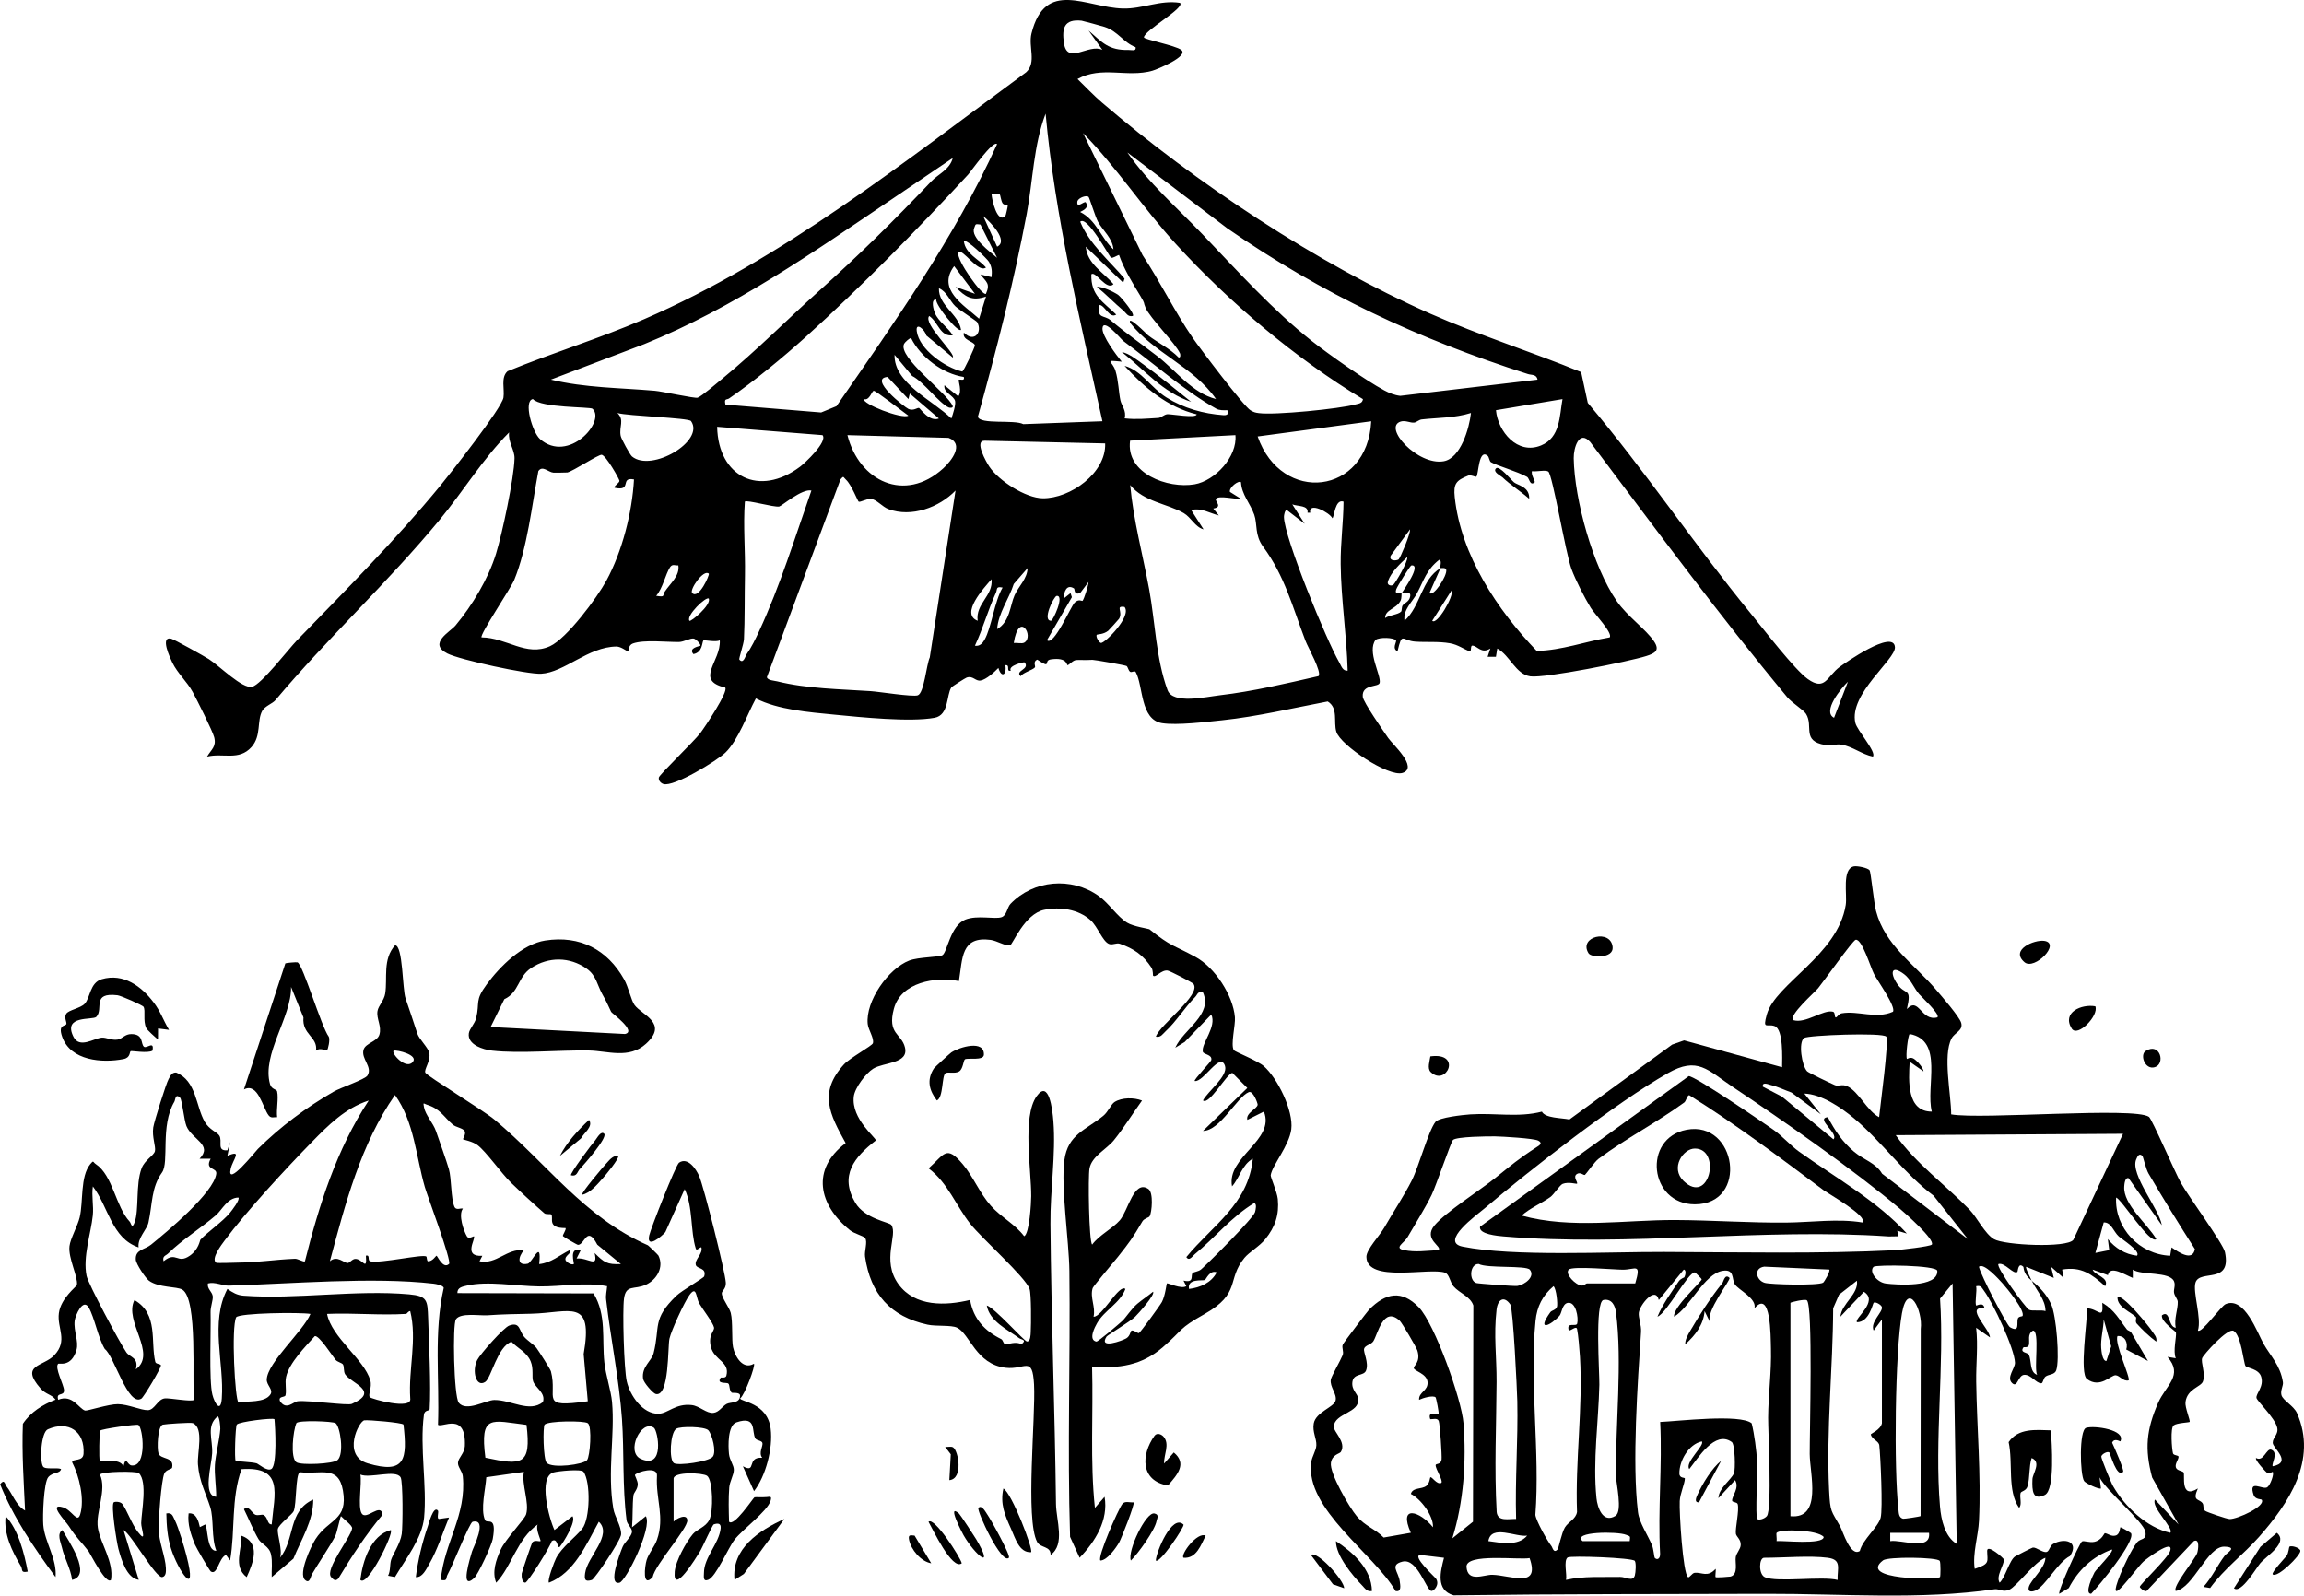
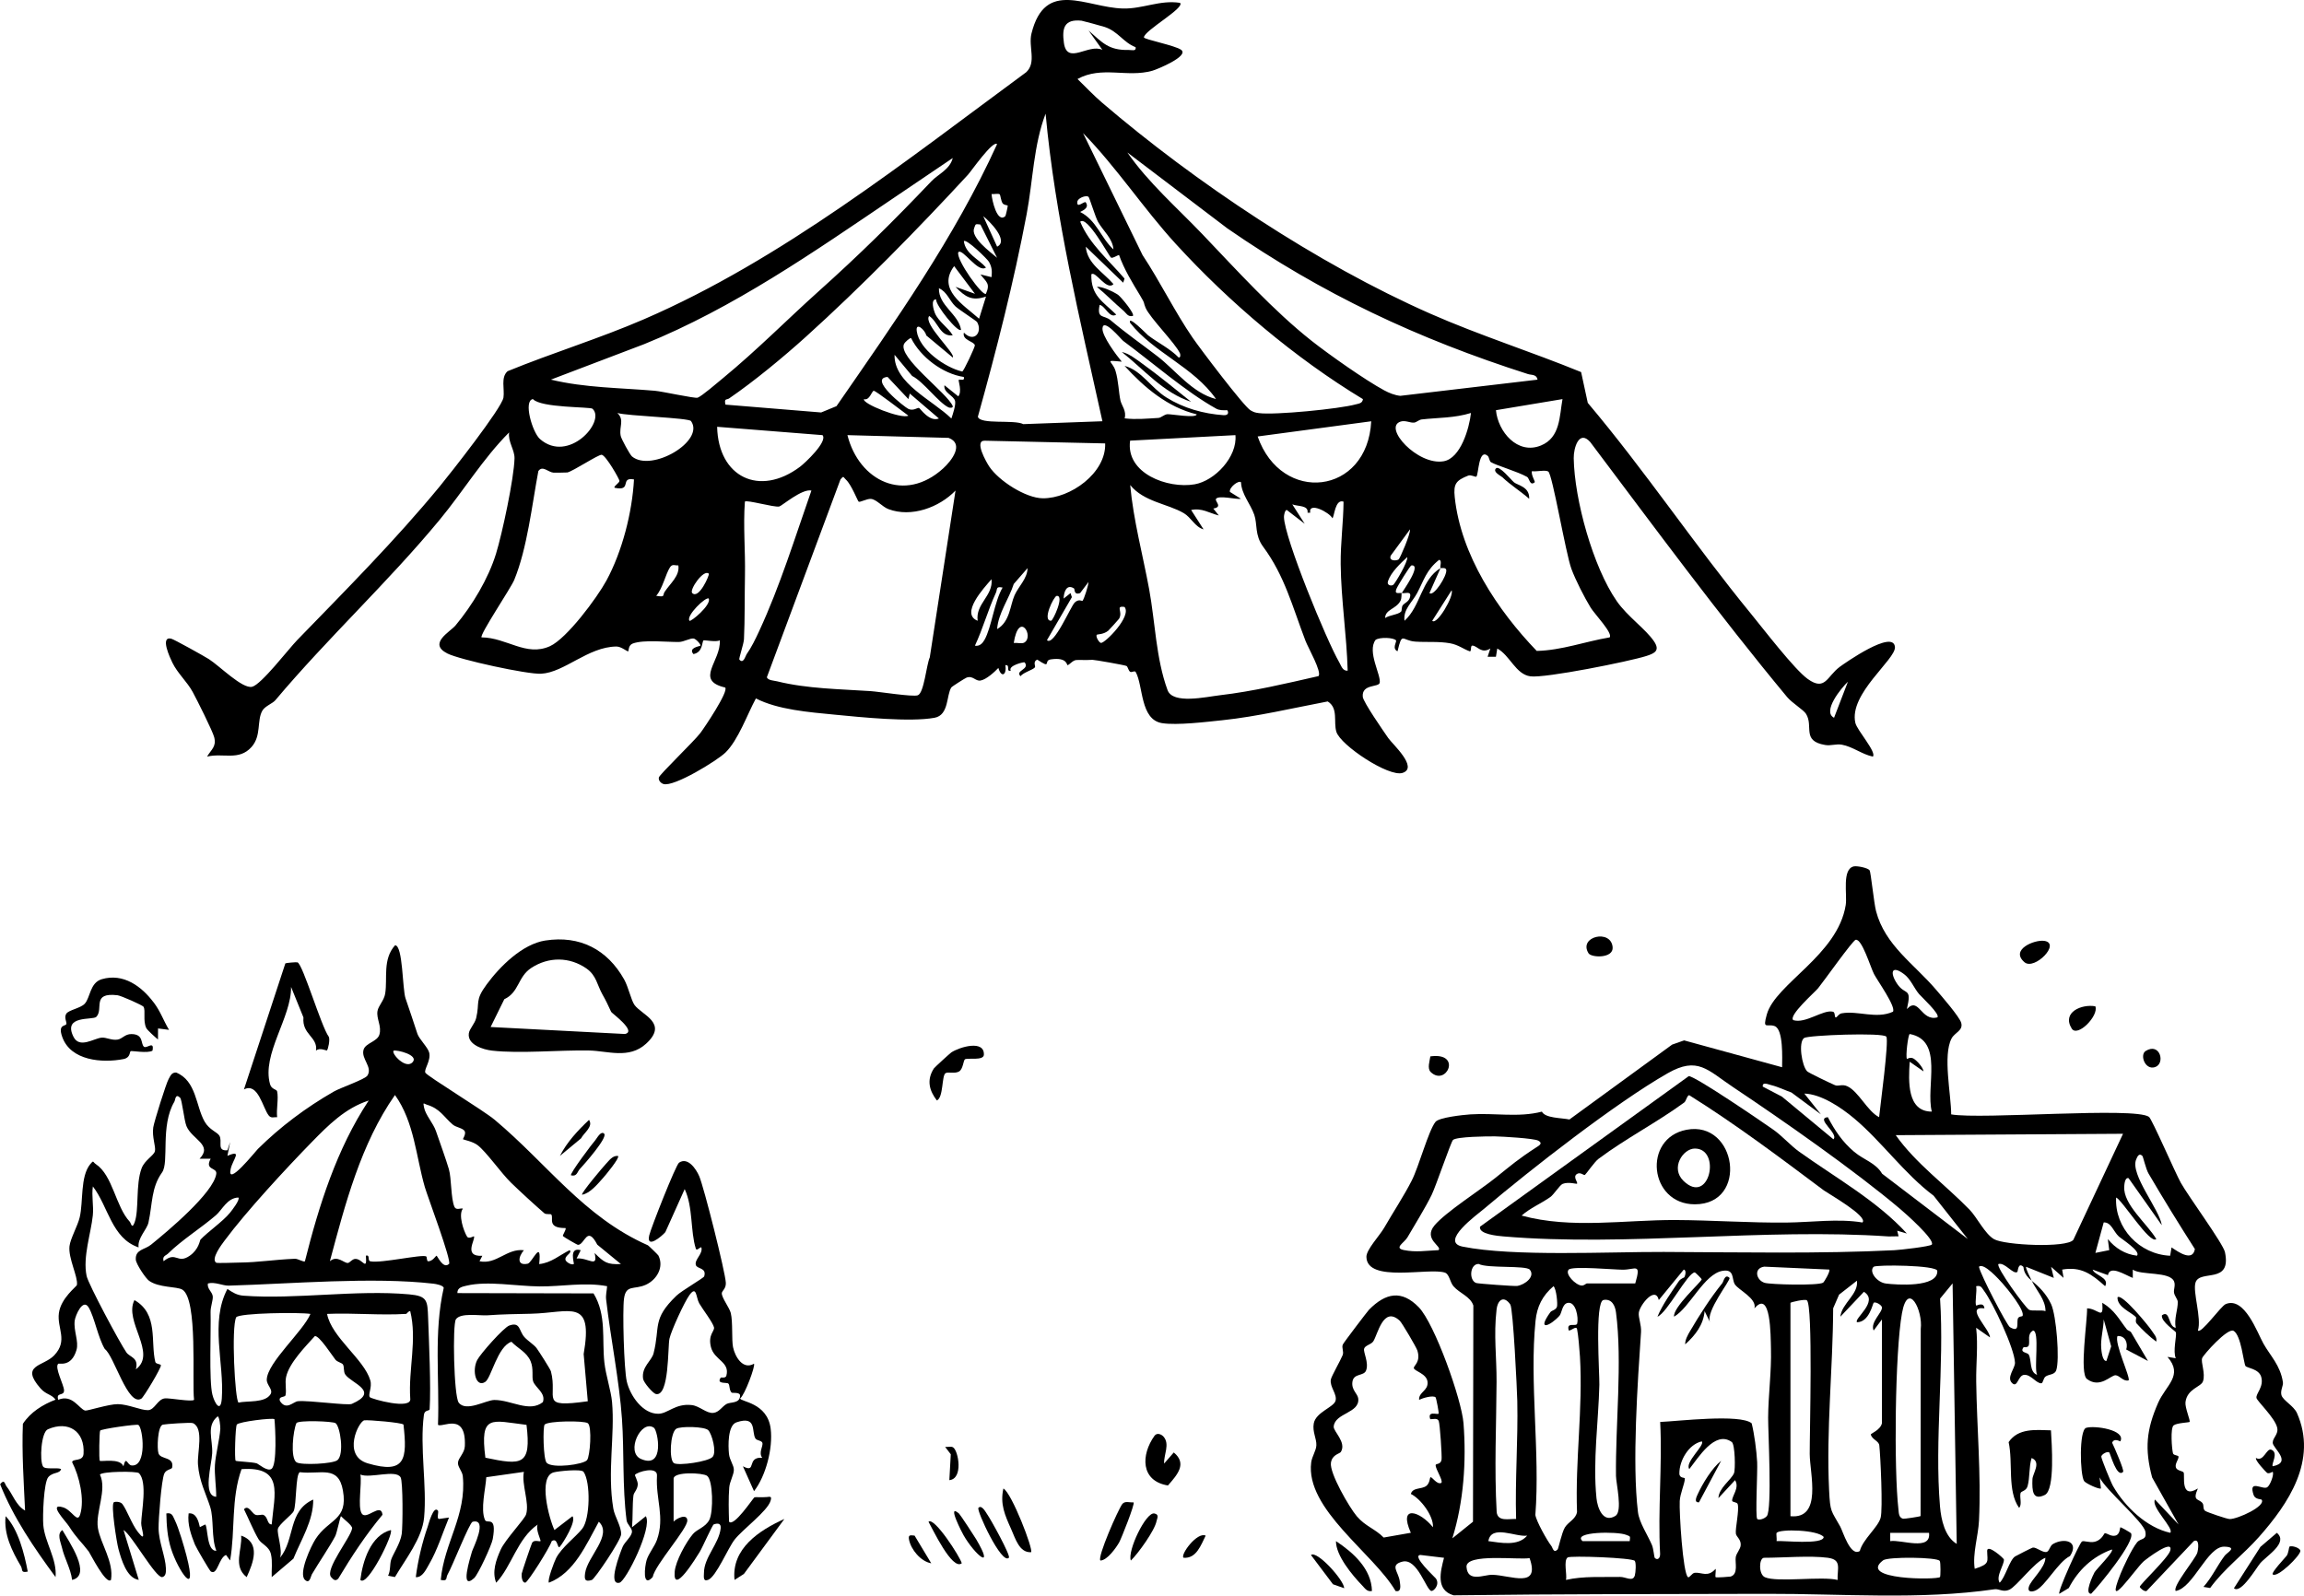
<svg xmlns="http://www.w3.org/2000/svg" id="Laag_2" viewBox="0 0 831.3 575.76">
  <g id="Laag_1-2">
    <path d="M425.75,1.02c2.02,1.76-13.01,10.04-13.01,12.48-.02.71,11.3,2.91,13.42,4.48,3.04,2.24-8.63,7.05-10.39,7.55-9.13,2.58-18.23-1.85-27,2.98,2.88,2.81,5.75,5.85,8.77,8.45,33.8,28.95,77.78,58.28,118.53,76.23,17.84,7.86,36.4,13.71,54.41,21.08l2.4,11.11c20.69,24.5,38.58,51.34,58.89,76.11,4.47,5.46,15.67,20.08,20.47,23.52,6.33,4.53,6.9-.93,11.59-4.4,1.61-1.19,19.38-13.72,19.88-7.1.33,4.44-16.68,16.83-14.29,27.33.61,2.7,7.79,10.62,6.32,12.18-3.88-.78-7.27-3.6-11.21-4.3-2.06-.36-3.9.47-6.01.11-8.6-1.46-4.1-6.72-6.88-11.21-.94-1.52-5.01-3.89-6.87-6.13-24.68-29.75-47.75-61.08-71.01-91.99-4.07-4.55-6.01,2.21-5.95,5.85.25,14.92,6.95,39.22,15.53,51.57,3.85,5.55,10.47,10.08,13.46,14.54,2.19,3.27.3,4.28-2.83,5.27-6.18,1.97-36.46,8.04-41.78,7.33s-7.37-7.56-11.96-10.04l-.49,2.98h-3s.99-2.99.99-2.99c-3.25,2.11-4.69-1.02-6.49-1.04-.83-.01-.19,2.31-.99,2.04-2.14-.74-4.12-2.37-7.1-2.89-4.14-.73-8.33-.31-12.45-.59-4.96-.34-4.72-3.81-6.46,3.48-2.12-.95-.22-3.48-.53-3.9-.8-1.08-5.94-1.27-7.4-.2-3.14,4.24,2.08,12.73,1.49,15.49-.36,1.69-6.54.34-6.1,5.05.18,1.91,7.51,12.44,9.2,14.89,1.48,2.15,10.98,10.66,5.17,12.56-4.96,1.62-22.41-9.97-23.9-14.83-1.11-3.61.81-8.52-3.12-10.95-12.39,2.35-25.41,5.45-37.95,6.77-5.82.61-16.42,1.91-21.81,1.06-7.95-1.25-6.77-13.51-9.5-18.41-.39-.71-1.48.28-2.05-.14-.65-.48-.79-1.8-1.28-2.08-.54-.31-11.66-2.26-12.29-2.22-2.75.16-4.09-.01-5.78.07-1.32.06-2.37,1.6-3.19,1.86-.34.11.02-2.98-6.06-2.09-2.84.42.53,3.67-4.9.08-1.68.71-.53,2.4-.82,2.78-.74.96-4.2,1.83-5.21,3.21-2.1-2.1,3.48-2.4,1.5-4.99-.2-.26-6.14,1.19-5.01,2.99-1.93.49.03-2.21-1.97-1.98.6,3.41-1.4,4.82-2.51,1-1.47,1.54-4.4,4.2-6.43,4.54-1.88.31-2.69-1.85-5.01-1.07-.49.17-5.3,3.21-5.53,3.56-1.82,2.72-.81,9.98-6.05,10.95-8.87,1.63-26.51-.2-35.93-1.11s-20.6-1.79-28.54-5.87c-3.12,5.76-6.38,15.06-10.98,19.53-3,2.92-18.64,12.52-22.38,11.35-.94-.3-1.88-1.29-1.65-2.36s12.73-13.07,14.97-16.04c1.57-2.08,10.27-15.03,8.96-16.41-11.21-2.61-1.43-9.49-1.95-17.06-1.21.79-5.7-.17-5.89.05-.59.67-.21,4.28-3.61,4.94-2.05-2.31,2.41-2.85,2.51-3.02.26-.44-1.63-2.5-2.46-2.6-1.26-.16-3.56,1.22-5.26,1.25-4.39.07-12.56-.91-16.64.54-1.71.61-1.48,2.69-1.67,2.83-.3.23-2.47-1.74-4.28-1.73-10.24.11-18.75,9.38-27.17,9.82-5,.26-29.31-5.04-33.8-7.3-7.13-3.6.94-7.76,2.93-10.13,6.04-7.24,11.83-16.85,14.61-25.89,2.25-7.32,6.49-27.19,6.67-34.37.08-3.11-2.45-6.05-1.94-9.39-9.4,9.4-16.5,21.16-25.02,31.47-18.75,22.69-40.44,42.7-59.33,65.17-1.01,1.2-3.74,2.1-4.71,3.8-2.03,3.58-.25,9.01-3.9,13.09-4.55,5.09-10.28,2.03-16.03,3.46,1.53-2.63,3.44-3.56,2.58-6.99-.54-2.17-6.3-13.66-7.76-16.33-2.05-3.77-5.47-6.73-7.36-10.64-.75-1.55-4.53-9.54-.42-8.61.99.22,12.01,6.36,13.63,7.4,3.92,2.51,12.04,10.77,15.57,9.97,3.29-.75,13.17-13.64,16.25-16.82,17.51-18.05,35.47-36.07,51.48-55.52,3.85-4.68,22.39-28.24,22.97-32.03.47-3.08-1.06-7.26,1.49-9.51,16.26-6.65,33.1-11.78,49.24-18.76,49.72-21.5,94.5-57.22,137.87-89.12,3.84-3.56.72-9.18,1.92-14,4.95-19.83,19.73-9.33,33-9,7.12.18,13.31-3.15,20.53-2.05ZM409.75,17.03c-4.45-1.68-6.33-5.74-11.2-7.31-1-.32-7.86-2.2-8.3-2.25-6.35-.67-7.11,2.75-6.39,7.97,1.14,8.26,8.93.14,13.89,2.56l-4.99-6.99c5.03,4.41,7.26,7.18,14.48,7.02,1.13-.03,2.77.6,2.5-1.01ZM397.76,152.01c-8.11-36.78-17.03-73.34-20.5-110.99-4.37,11.46-4.55,24.13-6.82,36.18-4.66,24.65-10.9,49.06-17.62,73.19.85,2.93,13.08.94,16.39,2.66l28.55-1.04ZM491.76,144.03c-24.38-14.73-48.29-34.97-67.51-56-11.71-12.82-21.39-27.66-33.48-40.01l21.47,44.02c6.34,9.57,11.64,20.48,18.11,29.89,2.61,3.79,18.47,24.79,20.86,26.14,1.19.68,1.62.82,3,1,5.79.77,29.09-1.52,34.95-3.15,1.15-.32,2.4-.34,2.6-1.89ZM359.75,52.02c-1.47-1.53-9.35,9.78-10.48,11.01-18.12,19.66-38.76,40.67-58.5,58.5-8.08,7.3-18.75,16.12-27.71,22.25-.89.61-1.85-.17-1.31,2.23l34.53,2.83,5.53-2.28c21-30.37,42.61-60.82,57.94-94.54ZM554.76,137c-.35-1.99-2.16-1.6-3.47-2.02-39.75-12.71-74.08-28.8-108.44-52.56l-36.09-27.4c7.66,11.02,17.85,19.84,27.05,29.47,12.68,13.29,25.61,27.58,39.45,38.52,6.23,4.92,19.38,14.19,26.16,17.84,1.8.97,3.76,1.77,5.81,1.99l49.53-5.84ZM343.76,57.02l-21.78,14.73c-28.27,19.11-57.24,39.36-89.54,52.43l-33.67,12.81c12.35,2.98,24.91,2.94,37.49,4.02,2.75.24,14.45,2.84,15.45,2.5,1.47-.51,7.3-5.54,9.07-6.99,12.44-10.25,23.43-21.4,34.33-31.17,15.1-13.53,27.03-25.32,41-40,2.37-2.49,6.62-4.17,7.65-8.34ZM360.67,70.1c-.53-.35-2.04.03-2.91-.07.15,2.22,2.02,10.62,4.97,7.98.15-.13.94-3.65.87-3.83-.04-.12-1.41-.15-1.86-.84-.61-.91-.76-3.03-1.06-3.23ZM392.74,71.02c-.73-.63-3.42.23-3.98,1.51-.58,3.14,2.52-.15,2.98.49,1.67,2.29-2.08,3.3-1.99,3.49,5.84,2.91,7.44,9.31,11.99,13.5-.29-4-3.73-6.7-5.55-9.94-1-1.78-3.09-8.74-3.45-9.06ZM359.77,89.01c4.38-2.13-2.85-9.32-5.01-11l5.01,11ZM400.87,92.97c-.72-.49-8.65-15.41-11.12-12.95,3.33,8.06,10.4,13.97,15.99,20.51l-.48,1.48-13.5-12.99c.5,6.16,6.36,9.24,9.99,13.5-2.48,2.61-6.57-5.07-7.99-3.5-.18,7.7,4.16,9.79,8.99,14.5-2.41,1.58-3.95-3.15-5.99-3.5-1.09,5.2,1.55,3.53,3.94,5.53,6.2,5.2,10.85,8.34,16.96,13.05,6.55,5.05,12.51,13.24,21.09,15.4-8.07-11.63-22.58-16.74-30.99-27.5-.96-3.08,6.09,4.2,6.49,4.51,3.4,2.61,7.87,4.75,11.01,7.99.74.16.68-1.05.49-1.48-1.69-3.71-10.9-12.83-12.43-16.49-.96-2.3.08-1-1.88-4.26-2.84-4.7-5.86-9.56-7.69-14.78-.76.21-2.34,1.33-2.87.97ZM353.74,81.02c-1.99-.26-1.66-.2-2.25,1.27-1.38,3.41,5.76,8.59,8.26,10.73l-6.01-12ZM357.75,100.01c.22-2.17.17-3.6-.94-5.55-.53-.94-8.11-8.39-9.05-7.44.59,4.61,5.29,6.39,7.99,9.5-2.82,2.24-8.48-7.13-9.99-5.5-.94,2.58,8.77,16.05,9.98,14.99,1.66-3.79.12-4.19-1.99-6.99l3.99.99ZM351.76,106l-7.5-9.97c-6.28,8.41,3.34,13.91,9,18.98l2.49-7.99c-5.06,1.72-7.47.16-10.99-3.51l6.99,2.5ZM352.54,116.21c-.24-.42-6.58-4.49-7.82-5.66-2.11-1.99-3.03-5.29-5.95-6.54-.2,6.27,7.11,9.31,7.98,15-1.04,1.25-9.23-8.85-9-10.99-2.09,0-.85,3.95-.44,4.94,1.31,3.14,4.77,5.17,6.45,8.04-4.6.61-5.27-4.87-8.5-6.98-2.38,2.77,9.76,13.72,8.5,14.99l-9.56-7.97c-.39-1.96-3.91-5.09-3.43-1.54.89,6.6,10.25,13.15,16.4,14.57.52-.04,4.68-8.96,4.57-9.47-.31-1.46-4.69-1.81-3.96-4.57,3.77,3.83,6.81-.28,4.77-3.8ZM442.76,148.02c-1.3.04-2.77.1-3.94-.55-10.81-5.99-23.22-16.81-33.57-24.46-.74-.55-7.2-8.52-7.47-4.52-.18,2.72,5.01,9.7,6.96,12.02-6.73-.66-3.37-.31-2.27,3.28s1.15,7.79,1.79,10.7c.43,1.92,2.27,3.77,1.52,6.48,4.22.48,8.04.08,12.21-.16.95-.06,2.04-1.25,3.22-1.34,1.28-.09,10.54,1.57,10.55.04-10.49-2.56-18.89-9.68-26.01-17.49,6.13,1.65,9.55,7.93,15.09,11.4,6.19,3.88,13.4,5.9,20.63,6.4,2.21.15,1.66-1.53,1.29-1.81ZM347.75,136.03c-7.67-1.15-15.64-7.22-19.01-14.01-.37-.26-2.27,1.51-2.53,2.03-2.44,4.83,15.58,17.76,17.54,22.48.21.68-.95.73-1.48.49-3.57-1.63-9.09-9.35-13.16-11.35l-6.35-7.64c-.28,10.29,13.83,16.43,20.5,22.99.53-1.54,1.65-4.9,1.34-6.3-.45-2.01-4.3-2.99-3.83-5.7l4.98,4c1.46-1.69-.04-5.68.15-5.91.39-.46,2.31.64,1.85-1.07ZM327.75,144.01l-7.51-7.99c-7.03.52,6.15,10.94,7.55,11.56,1.85.81,3.22-.58,3.82-.36.4.15,3.75,5.19,7.15,3.79l-10.5-8.99-.5,1.99ZM327.76,150c-1.73-1.22-11.74-9.02-12.51-8.98-.67.04-1.55,3.65-3.49,3-.94,1.58,13.53,7.34,15.99,5.97ZM192.28,144.01c-3.53.57-.21,12.01,2.56,14.43,10.27,8.98,23.87-6.43,18.94-10.94-.81-.74-18.57-.26-21.5-3.49ZM563.75,144.02l-24,4c.71,7.71,7.77,16.22,16.25,12.73,7.01-2.88,6.64-10.58,7.76-16.73ZM228.04,164.72c7.05,5.81,26.39-5.56,21.29-12.77-.84-1.19-22.97-1.82-26.57-2.92,2.68,2.62.53,4.84,1.19,8.25.22,1.12,3.33,6.82,4.09,7.44ZM530.75,149.02c-6,1.86-11.74,1.66-17.75,2.33-1.07.12-1.88,1.03-2.72,1.14-1.41.19-3.16-.9-4.87-.38-6.63,2.02,6.07,15.96,15.46,14.34,6.16-1.06,9.27-11.94,9.87-17.44ZM494.75,152.02l-40.98,5.48c8.59,24.62,39.62,21.17,40.98-5.48ZM296.76,157.02l-38.01-3.01c.4,18.15,15.26,25.42,29.92,14.41,1.79-1.35,10.11-9.13,8.09-11.41ZM305.76,157.02c4.21,16.67,20.7,24.58,34.53,12.02,3.14-2.85,7.68-8.87,1.97-11.03l-36.5-.99ZM445.75,157.02l-38,1.99c-1.65,11.86,13.6,17.43,23.27,15.76,7.36-1.27,15.48-9.98,14.73-17.75ZM398.76,160.01l-43.48-.98c-3.92-.1.66,7.83,1.64,9.31,3.41,5.14,13.14,11.41,19.32,11.47,9.94.1,22.89-9.14,22.51-19.8ZM221.76,176c-.53-.43,1.73-1.71,1.75-2.48.01-.58-4.85-9.15-6.4-9.41-1.14-.19-10.29,5.9-12.39,6.38-.27.06-4.76.09-5.03.07-1.83-.13-3.98-2.76-5.45-.56-2.3,12.19-3.99,27.82-8.71,39.29-1.21,2.94-12.58,19.83-11.78,20.71,9.07.07,16.07,7.08,24.68,3.18,6.08-2.76,17-17.48,20.35-23.64,5.73-10.54,9.32-24.63,9.97-36.53-5.28-1.01-.48,4.42-7,3ZM537.96,166.79c-.58-.33-.68-1.87-1.17-2.28-3.38-2.87-3.28,6.91-4.12,7.49-.34.23-1.92-.78-2.92-.38-4.42,1.76-5.38,2.98-4.87,7.79,2.21,20.9,15.41,40.75,29.58,55.48,9.06-.21,17.46-3.4,26.3-4.88,1.34-1.4-5.48-8.52-6.81-10.69-2.25-3.67-5.49-10.02-6.97-14.03-2.08-5.62-6.84-34.17-8.36-35.14-1.06-.68-4.32.15-5.86-.13-.47,1.14,1.21,3.8.99,3.99-1.79,1.56-1.92-1.45-2.77-1.92-3.57-1.99-10.75-4-13.02-5.3ZM309.8,181.01c-.37-.27-2.61-6.15-4.59-7.94-1.01-.92-.72-1.56-1.96-.07l-26.55,71.36c.27,1.18,2.7,1.25,3.7,1.5,10.84,2.69,22.82,2.8,33.7,3.53,3.19.22,15.22,2.15,17.03,1.51,2.3-.8,3.11-10.99,4.34-13.68l9.29-60.2c-5.91,6.12-15.95,9.8-24.2,6.7-2.24-.84-4.32-3.53-6.34-3.69-1.43-.12-3.95,1.34-4.41.99ZM447.75,174.01c-.88-.8-4.36,1.92-3.99,3.49l3.99,2.5c-1.77.29-8.07-1.38-9,.02-.57.86,2.64,2.91-.99,3.49l2,2.5c-3.5-.87-6.07-2.8-9.99-1.98l4.49,7c-3.06-.84-4.49-4.31-7.14-5.86-5.79-3.4-14.45-4.07-19.34-10.15,1.16,12.73,4.53,25.06,6.85,37.64,2.15,11.7,2.44,24.97,6.63,36.37,1.91,5.19,13.77,2.45,18.89,1.85,11.98-1.4,23.88-4.24,35.59-6.91,1.26-1.48-3.78-10.28-4.71-12.72-4.74-12.42-7.52-23.48-15.29-33.98-3.09-4.18-2-8.11-3.2-11.53-1.4-4-4.59-7.36-4.78-11.73ZM292.76,177.02c-3.36-.78-10.72,5.59-11.61,5.76-1.91.36-11.71-2.5-12.39-1.77-.65,8.83.2,17.69.03,26.57-.15,7.35-.02,16.12-.36,23.08-.08,1.7-1.93,7.05-1.67,7.35,1.48,1.73,2.19-1.32,2.59-1.88,1.8-2.54,3.27-5.61,4.58-8.44,7.53-16.25,12.92-33.79,18.83-50.66ZM484.75,181.02c-3.07-1.07-3.3,5.46-4.01,5.99-1.06-2.12-8.75-6.1-8-2h-.97c.41-2.77-3.49-2.2-5.5-3.01l4.48,7.01-6.49-5c-.7.09-1.01,1.97-1,2.52.12,7.56,15.48,44.84,19.97,52.51.72,1.24,1.18,3.13,3.02,2.98-.34-12.75-2.39-25.69-2.52-38.45-.08-7.62.97-14.98,1.03-22.56ZM504.63,201.88c.48-.32,4.31-9.19,4.12-10.86l-6.98,9.51c-.75,2.01,2.06,1.88,2.86,1.35ZM502.74,211.01c.7-.61,5.34-8.33,5.01-9.99-2.48,2.31-5.78,5.38-6.92,8.59-.63,1.78,1.33,1.9,1.91,1.4ZM519.76,205.01c-.34-.54.66-2.75-.5-3-4.67,3.68-5.5,7.42-7.97,12.04-1.78,3.33-5.09,5.87-4.53,9.96,5.89-5.31,6.02-14.85,12.99-19l-3.99,8.99c1.43,1.52,6.46-6.27,6.06-8.37-.19-1-2.01-.53-2.07-.62ZM244.75,204.02c-1.21.12-2.13-.65-3,.68-1.62,2.48-2.65,7.66-4.99,10.3,3.47.54,2.14-.06,3.08-1.48,2-3.01,5.51-5.77,4.91-9.5ZM505.76,214.01c.51-.9,7.33-10.36,3.5-9.98-.5.05-5.08,7.54-5.45,8.54-.78,2.05.97,1.26,1.95,1.44-.2.36.11,1.81-.53,2.93-1.62,2.87-5.44,2.99-5.46,6.07,1.53-1.07,4.69-1.2,5.75-2.31.35-.37.13-1.67.6-2.28.68-.88,2.19-1.25,2.62-2.93.61-2.4-1.62-1.23-2.98-1.48ZM359.77,227.01c4.64-2.64,4.68-8.61,6.29-12.2,1.48-3.29,4.62-6.02,4.69-9.8l-4.98,5.72c-1.72,5.39-5.61,10.57-6,16.28ZM255.75,207.02c-1.86-1.79-7.13,5.86-5.99,6.99,2.42,2.4,6.35-6.65,5.99-6.99ZM352.75,224.01c-.84-6.18,5.66-8.98,5-15-2.84,3.24-11.38,12.53-5,15ZM390.59,216.81c.56-.66,2.11-5.47,2.15-6.8l-3.01,3.99c-2.37.87-1.87-1.43-2.22-1.66-2.67-1.69-3.66,1.18-3.75,3.67l2.5-1.99.48,1.48-8.99,15.51c2.47,2.32,8.54-12.15,10.01-13.58s2.68-.43,2.82-.61ZM361.75,212.02c-2.59-.48-1.77.48-2.46,1.98-2.83,6.15-4.65,12.86-7.53,19,1.63.29,2.71-.8,3.43-2.06,2.57-4.5,3.58-13.89,6.56-18.93ZM516.76,224.01c1.65,1.77,7.97-8.99,6.99-10.99l-6.99,10.99ZM381.26,215.03c-1.02.09-5.4,9.11-2,8.96.67-.03,4.95-9.23,2-8.96ZM255.75,216.02c-.93-.99-8.36,6.2-6.98,7.99.4.52,7.84-5.57,6.98-7.99ZM405.75,219.02c-3.53-.5-.46,1.63-1.98,4.26-.15.25-3.69,4.13-3.92,4.32-1.69,1.37-3.95,1.27-4.1,1.43-.57.61.83,2.93,1.5,2.97,1.46.09,11.18-9.62,8.5-12.97ZM369.6,231.86c3.65-2.2-1.96-11.72-3.83.15,1.16-.14,2.93.39,3.83-.15ZM661.74,259.01l5-13c-2.32,2.17-9.4,10.78-5,13Z" />
    <path d="M733.01,462.13c2.64,2.11,5.28,4.7,7.04,8.46,1.91,4.07,3.18,20.19,1.84,23.92-.59,1.64-2.69,1.37-3.83,2.22-.91.68-.86,2.44-1.57,2.44-1.83,0-3.64-3.1-6.03-3.06s-2.44,4.85-4.44,3.02c-2.22-2.04,1.06-5.36,1-7.38-.15-5.08-7.95-21.68-11.17-25.96-.86-1.14-1.06-2.04-2.84-1.65.36,1.73-.54,5.86,0,6.99.07.14,2.71-1.54,2.99.99-7.32-.91,1.99,7.54,2.01,10.5l-5-3.49c.73,6.44-.07,13.03.02,19.48.23,16.41,1.8,33.39,1.01,50.06-.27,5.66-2.4,11.95-1.55,17.45,5.67-1.81,4.53-2.6,4.49-6.47-.03-2.67,6,2.66,6.04,3.09.19,1.87-3.04,6.1-1.53,8.39,2.02-1.87,3.55-8.16,5.54-9.46.32-.21,6.07-3.17,6.43-3.22,1.31-.16,3.54,1.92,4.96,1.58.99-.23,1.16-2.22,2.34-2.88,4.17-2.36,9.55-.9,6.11,4.36-4.38,2.15-8.96,11.02-12.53,12.47-1.29.52-2.87.57-2.33-1.33.73-2.57,5.97-6.87,5.98-10.52-3.92,1.47-10.35,10.34-13.02,11.53-2.26,1.01-3.72-.4-5.31-.17-26.75,3.91-55.23,1.58-82.2,1.65-37.64.1-75.44.04-113,.54-6.52-1.88-4.74-8.6-3.45-13.54l-8.49-1.02c-3.36.15,5.2,7.98,5.55,8.48,1.52,2.18-.7,4.53-1.56,4.51-1.86-.03-5.04-11.99-10.53-10.58-4.68,1.2-1.39,3.62-.94,7.08.17,1.31.76,4.06-1.52,3.51-7.82-13.5-32.62-29.56-30.43-46.41.28-2.16,1.77-4.19,1.86-6.15.11-2.47-1.48-4.85-.94-7.89.73-4.11,7.25-5.83,7.87-8.23s-2.16-4.96-1.71-7.6c.22-1.26,3.41-6.73,4.26-8.82.53-1.31-.45-2.69.07-3.85.32-.72,8.91-12.01,9.47-12.58,6.01-6.06,11.76-7.21,17.93-.86,5.74,5.92,15.48,33.31,16.14,41.86,1.07,13.72.06,28.43-4.03,41.53l7.45-6,.13-78.02c-1.04-3.24-4.96-4.41-7.15-6.92-1.29-1.49-1.49-4.37-3.07-4.93-5.6-1.97-28.24,3.85-28.36-5.72-.03-2.6,4.78-7.65,6.41-10.48,3.12-5.42,7.25-11.72,9.95-17.05,2.6-5.13,6.01-17.96,8.57-21.17,1.28-1.6,9.92-2.52,12.57-2.7,8.88-.58,17.34,1.21,25.82-.99,1.19,2.38,6.94,2.22,9.93,2.83l37.06-27.02,4.32-1.52,35.35,9.69c.02-3.04.54-13.67-2.69-14.85-2.75-1-4.42,1.53-2.83-4.18,3.1-11.12,25.61-21.4,28.48-39.52.59-3.73-1.45-12.98,2.93-13.93,1.18-.25,5.06.53,5.69,1.42.43.61,1.56,11.81,2.31,14.69,3.24,12.39,13.7,19.05,21.64,28.36,1.95,2.28,8.51,9.82,9.1,12,.77,2.81-2.35,3.46-3.49,5.64-3.21,6.11-.14,20.25-.13,27.38,10.89,1.94,66.26-2.8,71.37.9,1.07.77,9.51,20.26,11.47,23.76,2.8,5,15.29,21.97,15.94,25.06,2.47,11.78-9.04,6.11-10.62,10.95-1.09,3.34,2.27,12.91.86,17.32,1.16,1.33,8.29-8.81,10.02-9.53,6.81-2.84,11.41,10.34,13.65,14.31,2.44,4.33,6.06,7.76,7,13.86.2,1.3-.98,2.93-.54,4.64.51,1.95,4.44,3.88,5.6,6.49,7.57,17.06-3.12,32.76-13.72,44.75-5.6,6.33-12.59,11.49-17.6,18.4l-2.41-.41c3.08-3.41,4.93-7.62,7.68-11.27.81-1.08,4.84-3.09-.13-3.24-6.14-.18-11.13,14.85-17.54,15.99-1.39-1.48,7.04-11.52,7.75-13.74.34-1.07,1-5.37-1.24-4.25l-17.03,17.99c-.85.38-2.47-1.17-2.46-1.49.01-.85,10.19-10.37,10.97-13.02,1.37-4.65-8.78,3.09-9.63,3.87-3.14,2.89-14.37,19.53-8.27,4.42.82-2.04,3.88-8.75,5.93-11.3,1.31-1.63,3.61-.66,3.01-3.9-.66-3.52-14.44-15.14-16.52-19.57l.5,3.99c-.59.47-5.55-1.83-6.08-2.66-1.51-2.35-1.83-18.38.72-19.2,2.94-.95,14.48.72,12.36,4.87-.07.13-2.19-1.39-2.97.49.76,1.55,4.44,10,3.97,10.5-2.28,2.45-4.65-6.72-5.01-6.99-.71-.53-2.77.67-2.87,1.48-.08.61,3.46,9.32,4.24,10.67,4.31,7.45,12.11,14.97,20.64,16.85,1.55-1.53-7.11-9.33-5.5-11.99l8.5,8.99-9.53-16.96c-2.76-10.37-2.08-17.23,2.15-26.92,2.79-6.39,9.24-9.88,3.38-16.6l3,.49c-1.09-2.55.31-7.68.06-9.32-.07-.43-5.49-3.88-5.06-6.17,3.03-2.2,2.21,4.27,5,4.49-.72-3.09.81-6.66.71-9.38-.03-.91-1.14-2.06-1.34-3.27s.6-2.66,0-4.09c-1.55-3.68-11.84-2.1-14.88-4.24v3c-2.76-1.07-8.28-4.77-8.97-1.01l-5.51-1.99c.59,2.03,6.21,2.86,4.5,5.98-4.78-4.3-8.62-7.2-15.5-5.99l.5,2.99-4.5-3.99.98,4-9.98-4c-.33.39,1.53,4.07,1.99,5-3.23-2.58-2.79-4.79-3.01-5-1.9-1.85-1.97,1.71-2.12,1.82-1.47,1.17-4.53-3.56-6.86-2.82-1.01,1.02,9.65,15.69,11.04,16.49,1.09.62,4.45-.05,5.95.5-.04-4.27-3.13-7.19-4.99-11ZM682.99,365.09c1.19-1.75-5.56-11.16-6.83-13.6s-4.37-12.85-6.63-12.36c-1.08.24-11.59,15.09-13.54,17.47-1.22,1.49-10.79,9.87-8.97,11.52,4.49,1.39,10.85-3.96,14.36-3.03.9.24.38,2.34,1.12,2.03.45-.19.91-1.27,2-1.46,5.85-1.05,12.5,2.16,18.48-.57ZM692.42,358.72c-1.84-2.17-3-5.36-5.36-7.15-4.66-3.53-5.26-.54-2.51,3.51,2.92,4.29,5.35.98,3.47,9.05,4.34-4.7,5.08,4.56,10.99,2.99,1.2-1.01-5.75-7.41-6.59-8.4ZM678,403.13c.38-3.92,3.62-27.66,2.59-29.05-1.15-1.56-28.21-.53-29.65.48-2.16,1.52-.84,10.04,1.09,12.03.53.54,8.58,4.39,10.04,5,1.27.53,2.54-.5,4.47.4,4.06,1.88,7.23,9.01,11.45,11.14ZM697.01,401.13c-2.3-9.05,4.48-25.7-7.98-28-.62.41-1.52,8.11-1,9,.06.11,1.15-.92,2.49-.08,1.09.68,3.34,3.1,3.51,4.57l-5-3.49c-.45,7.07-.99,18.02,7.98,18ZM697.01,449.12c1.26-1.75-9.66-11.38-11.53-12.96-16.35-13.8-42.09-31.8-60.15-43.85-9.28-6.19-12.76-11.22-23.64-5.01-18.64,10.64-49.34,34.61-66.16,48.84-2.71,2.29-16.21,12.02-7.8,13.71,18.3,3.68,52.41,1.85,72.57,1.92,26.65.1,56.79.71,83.25-.63,1.98-.1,12.95-1.33,13.45-2.03ZM657.01,402.12l-10.62-7.87c-2.35-.84-4.94-2.11-7.33-2.68-1.01-.24-3.27-1.32-3.04.54l6.9,3.6,18.59,15.41c2.07-2.06-6.66-7.52-2.02-7.99,2.57,4.87,5.25,8.91,9.5,12.5,3.47,2.93,7.79,3.97,10.09,7.91l30.92,23.57-12.34-15.64c-10.5-7.85-18.74-19.55-28.64-27.86-4.85-4.07-11.99-8.82-18.01-8.99l5.99,7.5ZM766.01,409.13l-82.01.5c7.19,10.18,17.89,17.9,26.62,26.87,2.65,2.72,5.55,8.76,8.84,10.66,3.79,2.19,26.21,3.24,28.61.25l17.94-38.29ZM519.01,451.12c1.6-1.3-5.65-3.87-1.43-8.93,3.93-4.72,16.34-12.64,21.9-17.09,5.9-4.72,8.3-6.85,14.89-11.11.89-.58,2.48-1.41.65-2.38-1.63-.86-12.93-1.49-15.54-1.54s-14.02.08-15.24,1.3c-.75.75-6.14,16.63-7.69,19.81-2.26,4.63-6.01,10.64-8.71,15.29-1.17,2.02-5.01,3.87-1.32,4.62,4.36.89,8.12.21,12.48.03ZM773,417.13c-1.22-1.2-1.81.2-2.26,1.27-2.26,5.42,8.47,18.07,9.26,23.73l-12-16.99c-1.32-.32-1.5,2.16-1.56,3-.46,6.49,8.33,13.46,11.57,18.98-2.26,2.13-12.3-14.13-14.5-14.99-.56,11.03,8.4,20.52,19.5,21.01l.5-3.01c2.57,1.74,7.6,5.26,8.42.6-5.72-8.95-11.38-18.12-16.74-27.28-.92-1.56-1.95-6.09-2.19-6.32ZM771.01,453.12c1.6-1.54-5.53-6.02-6.54-6.95-1.95-1.79-2.7-5.17-5.44-5.05l-3,11,5-1-.51-3.99c2.7,3.28,6.2,5.48,10.5,5.99ZM551.97,458.18c-1.34-1.63-15.34-.41-18.46-2.08-3.23-.05-3.58,6-.85,6.89.7.23,13.8,1.2,14.75,1.05,2.85-.44,6.58-3.4,4.56-5.86ZM676.01,457.13c-1.78,1.74,1.18,5.63,4.46,6.04,3.65.46,18.81,1.58,18.52-4.55-.1-2.12-22.15-2.3-22.98-1.49ZM590.01,463.13c2.22-7.57.15-4.98-4.43-4.95-2.96.02-18.22-1.4-19.57-.04-1.52,1.54,2.5,5.65,4.67,5.76.91.05,1.57-.76,1.84-.76h17.5ZM660.01,458.13l-23.46-1.05c-3.93.54-2.92,4.92.17,5.84,2.09.62,19.12,1.06,21.05-.05.44-.25,2.72-4.21,2.24-4.73ZM729.73,474.9c1.04-1.89-5.56-9.98-7.2-11.79-1.1-1.21-6.79-7.66-8.51-5.98.59,2.97,10.11,21.18,11.18,21.79,3.63,2.1,2.37-1.43,2.84-3.05.26-.9,1.59-.79,1.69-.97ZM607.73,460.9c.38-.7.79-2.59-.21-2.77l-9.01,10.99c-1.27-5.27-6.9,1.85-7.22,4.62-.2,1.67.98,4.44.81,6.9-1.23,18.19-3.26,47.39-1.11,65.01.46,3.8,3.51,8.23,5.07,11.94.53,1.27.8,4.37.96,4.54.96,1.04,2.05.24,1.96-1.5-.86-15.75.83-31.71.03-47.51,6.25-.25,28.92-2.99,33.01.49.96,3.86,1.75,9.82,1.98,14.02.18,3.21-.71,19.76.02,20.49.56.56,2.6,0,3.47-1.03,1.95-2.3.44-30.64.47-35.51.05-8.25,1.25-16.7,1.02-24.9-.13-4.66.01-21.59-5.96-14.55.95-3.6-5.78-6.62-7.08-8.69-1.18-1.88-.02-5.59-4.44-4.85-6.63,1.12-11.81,13.27-17.48,16.54-.52-3.34,9.98-12.66,9.97-13.5,0-.18-2.31-2.48-2.48-2.48-2.54-.04-10,14.66-13.49,15.98,1.84-4.41,5-8.78,7.68-12.76.66-.98,1.97-1.35,2.03-1.46ZM679.01,513.63v-37.5l-2.99,4c-1.35-3.04,3.37-6.65,2.98-8.45-.18-.84-2.39-2.1-2.98-1.55-.35.33-1.6,7-6,7-1.21-1.3,8.04-7.54,2.49-10.98l-8.49,8.98c.48-4.83,6.63-8.07,5.98-12.99l-6.45,5.04-2.13,4.92c-.09,21.73-2.53,43.78-1.47,65.58.4,8.21.73,7.25,4.03,13.2.96,1.74,3.65,10.99,7.05,8.8,1.09-4.22,6.58-8.53,7.52-12,.83-3.07-.04-22.15-.48-26.1-.19-1.67-2.65-2.09-3.07-3.96-.06-.28,3.49-1.63,4-3.99ZM706,557.13l-1.49-94.01-4.52,5.49c1.6,24.28-2.07,51.09-.02,75.05.4,4.67,1.72,10.86,6.02,13.46ZM559.4,473.49c.46-.65,1.96-.71,2.37-1.96.29-.89-.19-6.41-1.25-7.4-3.98,3.38-5.97,7.31-6.49,12.51-2.23,22.07,1.67,47.58-.06,70.03.31,2.24,4.27,9.31,5.76,11.19.51.65.78,2.79,2.28,1.26.29-.3,1.44-5.97,2.6-7.91,1.25-2.07,3.96-2.97,4.39-5.61-.69-18.63,2.17-37.38,1.06-56.02-.14-2.32-.61-8-1.04-9.96-.29-1.34-2.12.61-3,.5-.98-3.33,2.71-1.16,3.05-2.53.52-2.06-.46-8.03-3.46-7.43-1.99.4-2.12,3.73-2.93,4.63-3.29,3.64-8.43,5.86-3.29-1.3ZM692.96,547.07l.06-67.52c.85-6.61-4.6-17.63-6.77-5.69-2.54,14.03-2.94,56.43-1.28,70.81.15,1.33.08,2.93,1.67,3.38.31.09,6.1-.75,6.32-.98ZM547.02,548.13c-.41-14.16.73-28.38.43-42.51-.09-4.19-1.5-33.42-2.52-34.89-2.29-3.29-4.54-1.8-4.96,1.84-1.08,9.27.05,17.2,0,26.08-.08,15.66-.84,31.28.04,46.98.38,3.55,4.32,2.4,7,2.5ZM582.88,546.99c2.63-1.63.21-11.73.18-14.38-.23-18.46,2.35-41.13,0-59.03-.32-2.46-1.51-5-4.5-4.48-3.22.56-1.41,26.75-1.5,30.58-.32,13.35-2.4,27.51-1.04,40.95.33,3.26,2.26,9.22,6.87,6.37ZM646.01,470.13v77c11.57,1.11,7-15.26,6.95-22.45-.05-7.01,1.25-53.89-1.04-55.47-.74-.51-5.75.67-5.91.92ZM512.02,505.13c-.17-2.87,3.34-3.19,3.05-6.45-.28-3.06-4.88-3.9-4.95-5.03-.06-.91,2.58-2.15,1.27-6.33-.38-1.2-5.55-9.98-6.34-10.72-6.01-5.55-7.96,5.08-9.58,7.46-.78,1.14-2.98,1.42-3.29,2.65-.33,1.3,1.76,4.94.73,7.79-.79,2.2-4.51.91-4.95,4.15-.41,3,1.92,4.23,2.11,6.05.55,5.31-8.45,5.12-8.86,10.09-.15,1.75,4.67,5.64,2.6,9.12-.44.74-3.13.89-3.6,3.93-.57,3.73,6.67,16.17,9.32,19.29,3.11,3.67,6.66,4.56,9.71,7.7l9.8-1.72c-4.62-10.37,3.34-7.78,7.99-1.99.24-4.17-4.53-10.36-7.98-12.02.65-2.45,3.85-1.59,5.58-2.91,1.23-.94,1.29-2.97,1.43-3.08.6-.46,2.28,2.77,3.98,2,.79-.81-2.11-4.93-2.05-6.43.03-.62,1.88-.08,2.14-1.99.17-1.25-.58-12.89-1.03-13.94-.51-1.2-2.13-.56-3.05-.63-1.11-3.18,2.54-1.5,3-2,.2-.22-.86-5.7-1.09-5.9-.95-.81-4.6.25-5.9.9ZM735.01,496.13c-1.21-2.07,1.03-16.01-1.49-15.98-2.23,1.36-1.04,3.63-1.51,5.29-.28,1-1.81.6-1.92.75-1.46,2.01,1.39,1.75,1.9,2.65,1.09,1.96.15,6.28,3.02,7.28ZM805.89,480.25c-2.13-1.23-10.89,8.63-11.33,9.82-.56,1.5,1.27,5.54.29,8.39-.72,2.09-5.7,2.64-6.31,7.51-.25,1.97,1.86,6.73,1.48,7.14-.21.22-4.64.35-5.76,1.25-1.23,1-.64,8.47-.23,10.08.21.82,2,.64,2.01,1.24.01,1.02-1.36,2.51-.97,3.83.35,1.22,2.39,1.25,2.79,1.82.59.84-1.38,9.87,5.15,5.79-2.11,4.79.41,3.56,1.71,5.35.52.71.02,2.07.91,2.73.63.47,7.85,2.95,8.87,2.96,2.84.03,13.18-4.67,11.51-7.02-.1-.14-2.34-.06-2.87-1.62-2.03-5.94,3.19-1.81,4.88-2.83,1.07-.64,2.58-4.71,1.99-5.57-.06-.08-1.29.82-2.01.39-.29-.17-4.65-4.78-3.99-5.38,2.75,1.53,3.75-3.66,5.49-3,2.78,1.07-.12,5.26.52,5.98,7.2-1.42.02-6.53,0-8.47s2.2-3.02,1.59-5.54c-.87-3.56-7.23-9.49-7.45-10.64-.3-1.59,2.78-4,1.69-7.65-.87-2.91-5.17-3.14-5.66-3.89-.69-1.07-1.53-11.09-4.3-12.69ZM624.8,520.33c-6.06-4.31-12.1,5.81-15.29,9.79-1.78-2.41,5.81-8.68,4.5-9.99-4.77,1.05-8.12,7.01-8.08,11.57.02,1.9,2.01,1.34,1.99,1.85-.1,2.03-1.71,5.33-1.86,8.13-.21,3.99,1.12,26.06,2.97,27.44.52.39,1.42-1.47,2.44-1.57,2.54-.25,4.69,1.79,7.54-1.43.18.81-.26,2.68.01,3.02.17.21,5.13-.15,5.39-.23,2.91-.89,1.53-5.11,1.86-7.02.25-1.48,1.71-2.83,1.79-4.35.11-2.07-1.55-2.95-1.74-4.08-.3-1.72,1.29-8.54.65-10.7-.23-.77-1.97-.64-2-1.2-.1-1.78,2.78-4.69,1.05-7.44l-6,6.49c.12-3.67,4.54-6.5,5.62-8.99.53-1.23.42-10.4-.82-11.29ZM641.01,556.12c1.81-.28,16.96,1.45,16.99-1.5-2.16-2.62-15.79-2.94-16.98-1.48-.23.29.13,2.15-.01,2.97ZM551.01,554.14c-4.04.63-12.98-4.2-14,1.98,4.37.58,10.7,1.96,14-1.98ZM571.01,556.13h17c.25-2,.2-1.65-1.24-2.26-3.11-1.33-19.75-1.2-15.76,2.26ZM696.01,553.13h-14v3c3.96-.68,14.82,3.73,14-3ZM589.87,563.27c-.72-1.16-23.28-1.98-24.26-1.25-1.56,1.17-.13,6.31-.59,8.1,6.33-1.44,12.98-.95,19.49-1.08,2.1-.04,4.65,1.92,5.35-.55.31-1.1.51-4.41,0-5.22ZM551.89,562.24c-3.64.76-23.14-1.88-22.76,3.21.43,5.73,6.27,2.75,9.32,2.82,6.58.16,17.38,5.21,13.43-6.03ZM659.51,562.13c-6.43-.85-16.12,0-23,0-1.86,0-2.1,5.93.27,7.01,4.34,1.97,20.77-.45,26.24,1-.17-4.11,1.63-7.33-3.5-8ZM699.87,563.27c-.85-1.39-18.65-1.58-20.43-.22-9.37,7.1,19.5,7.1,20.53,6.04.21-.21.27-5.21-.09-5.81Z" />
    <path d="M243.01,549.13c.79-1.02,4.87-3.19,4.98-.51.12,3.08-11.63,15.97-12.5,20.48-3.86,4.22-2.85-4.02-2.17-6.18.76-2.4,2.85-4.82,3.72-7.27,2.9-8.19-.48-14.65,0-23.04.37-3.75-7.19-1.46-7.94-.39-.13.19,1.06,2.25,1.01,3.43-.08,1.92-1.42,2.87-1.56,4-.41,3.36-.19,7.96-.51,11.48l4.98-4c2.49,4.06-7.16,23.43-9.5,24-4.38,1.06.17-10.57,1.11-12.9.73-1.81,3.42-3.85,3.39-5.6-.02-1.32-1.76-2.53-1.95-4.05-1.55-12.12-.83-24.59-1.66-36.57-.95-13.71-4.1-29.12-5.71-43.04-.2-1.7.24-3.18.35-4.84-8.11-1.54-16.32.17-24.49.08s-18.68-2.06-26.14-.29c-1.51.36-3.48.66-3.39,2.7l49.12.11c4.76,7.79,2.99,16.5,3.91,24.88.5,4.61,2.4,10.2,2.77,14.3,1.08,11.89-1.76,25.23.46,38.47.49,2.91,2.9,6.38,2.82,9.27-.06,2.16-9.55,16.17-10.57,16.49-2.55.8-2.72-.26-2.43-2.44.76-5.92,10.06-13.74,4.95-18.58-4.54,8.21-8.84,18.47-18,22-.65-.82,1.93-7.61,2.6-8.89,2.02-3.89,7-7.55,9.41-10.57,2.86-3.59,3.08-16.83.48-20.55-.79-1.13-9.16-.25-10.81.21-5.68,1.6-1.65,16.67.31,20.8l6.49-4.99c1.53,1.74-3.32,9.6-4.52,10.99-.99,1.15-.68-3.54-2.97-1.98-.64,2.26-8.63,14.92-9.52,14.97-1.1.06-1.43-2.03-1.3-3.25.06-.58,3.47-10.58,3.74-11.09.71-1.32,2.66-.37,3.06-.65.25-.18-1.92-4.38-1.02-5.99-7.37,5.08-9.36,15.06-14.98,21-1.57-3.92-.07-8.16,1.6-11.89s8.66-10.98,9.2-12.81c1.25-4.24-1.72-10.74-.81-15.3l-13.56,1.93c-.25,4.18-2.18,11.58-.47,15.43.72,1.62,4.38-1.93,2.79,6.91-.4,2.25-5.27,12.77-6.71,14.07-5.31,4.79-1.37-7.43-.78-9.57.33-1.18,5.93-12.09.24-10.77-1.12.26-7.4,16.27-9.02,19.02-.76,1.29.18,2.52-2.48,1.97,1.23-13.47,9.36-23.27,7.95-37.44-.18-1.79-1.87-3.33-1.74-4.89.15-1.77,2.36-3.37,2.48-5.95.55-12.63-8.33-6.42-9.69-7.71.6-16.42-1.61-33.28,2.07-49.38-.14-.93-2.81-1.42-3.65-1.52-21.99-2.54-51.45.06-73.92.7-2.17.06-4.98-1.46-7.5-.79-.42,1.89,1.53,2.97,1.73,4.6.17,1.44-.85,3.78-.78,5.84.19,6.43-.62,24.54.65,29.67.78,3.13,3.02,6.76,3.4,1.39.92-12.84-4.34-27.45,2.02-39.52,1.9,1.28,3.41,2.26,5.82,2.44,18.77,1.41,40.56-2.21,59.71-.49,6.64.6,6.66,2.18,6.89,8.55.32,8.95,1.05,24.57.55,32.91-.04.71-1.82.12-2.07,2.02-1.55,11.8,1.14,25.55.07,37.07-.69,7.46-6.74,15.06-10.52,21.47l-2.48-.48c.92-1.78.59-4.03,1.09-5.73.52-1.78,3.34-5.88,3.84-9.35.39-2.77.48-18.93-.41-20.43-1.74-2.95-11.01.5-14.51-.99.61,3.34-1.05,11.53.47,14.03,1.63,2.67,6.94-4.15,7.52.46-5.92,7.07-11.18,15.06-15.96,23.05-1.06,1.1-1.77.36-2.57-.53-2.44-2.72,7.08-14.32,7.56-17.58.16-1.07-3.01-3.29-4.02-4.42-.31.24-1.45,6.01-2.08,7.22-1.86,3.56-6,9.66-8.44,13.8-.4.68-.73,3.58-2.47,1.97-2.48-2.29,2.17-12.17,3.79-14.69,4.76-7.41,11.8-6.67,9.91-17.53-1.63-9.37-8.06-5.73-15.59-6.64-1.55.94-1.11,11.51-2.18,14.06-.5,1.19-5.39,4.79-5.71,6.42-.37,1.85,1.78,7.61.78,10.39,5.49-6.67,2.78-16.87,11.98-21,.06,7.65-4.37,14.44-7.15,21.33l-7.83,6.66c-.11-2.74.35-5.52-.27-8.25-.66-2.92-3.42-3.61-4.5-5.44-1.8-3.04-3.61-7.52-5.24-10.8,1.57-1.76,2.87,1.43,4.07,1.97,1.01.45,2.38-.22,2.99.09,1.76.92,1.2,3.4,2.94,3.42,1.01-11.09,4.46-21.04-10.88-19.95-3.84,10.71-2.22,22.07-4.12,32.95l-1.48-1.99c-2.63,1.03-3.08,7.51-5.48,5.97-.48-.31-5.34-8.71-5.75-9.74-1.43-3.61-2.73-7.27-2.26-11.23,2.83-.29,3.58,2.9,4.06,4.96l1.92-.96c.99.72.46,9.75,4.03,9.49-1.87-4.57-.84-11.44-2.22-15.78-1.52-4.79-3.98-9.29-4.42-15.39-.31-4.18,2.25-13.12-1.84-14.89-.75-.32-9.89.32-10.83.55-1.89.46-2.17,8.68-1.56,10.4.8,2.27,5.72,1.08,4.91,5.11-.13.65-2.17.61-2.84,2.18-1.05,2.46-2.1,16.45-2.05,19.77.07,4.86,2.49,10.19,2.64,14.35.04,1.18.09,2.89-1.3,3.2-2.31.51-11.05-15.28-13.99-16.99l5.5,17.99c-4.38-.58-6.32-7.47-7.33-11.15-.63-2.31-2.83-16.08-1.66-16.84.5-.32,2.39-.26,3.06.61,1.61,2.07,3.37,7.22,5.63,10.12,3.41,4.37,1.13-1.29,1.18-3.22.1-4.14,2.34-14.87-.83-18.03-.75-.75-13.22-.67-14.06.52,2.63,5.5-1.64,13.59-.74,19.24s5.81,12.19,4.74,18.75c-1.75,2.05-7.52-9.55-8.04-10.23-2.69-3.55-4.24-4.6-7.13-9.1-1.17-1.83-7.76-8.54-2.14-6.84,3.27.99,5.16,5.94,6.19,2.55,1.65-5.44-.32-13.85-2.91-18.83.14-1.42,3.93-.1,4.12-3.04.53-8.1-5.46-12.09-12.88-8.84-2.45,1.07-3.03,11.31-1.75,13.41.76,1.25,5.07.26,6.53.93-.5,1.8-2.88.98-4.59,2.89s-2.09,14.13-1.84,17.25c.49,6.24,5.03,12.33,4.43,18.85-7.64-10.38-15.22-21.43-20-33.49,1.6-2.1,1.68-.03,2.3.75,2.17,2.71,3.41,6.93,6.7,8.73-.48-10.46-1.2-20.79-.79-31.29,2.74-4.21,7.18-6.96,11.79-8.72-1.37-1.94-3.41-1.77-5.42-4.06-7.57-8.6,1.07-7.87,4.93-11.93,5.11-5.38.96-9.75,1.69-15.23s6.41-9.58,6.51-10.19c.45-2.92-3.19-9.65-2.68-13.99.32-2.73,2.96-7.33,3.68-10.39,1.35-5.7.13-14.68,3.81-19.2,1.29-1.59.91-.73,1.99-.02,6.17,4.07,7.15,15.34,12.25,20.78.5.54.79,2.92,1.77.25,1.66-4.56.31-13.56,2.51-19.49,1.12-3.02,4.45-4.59,4.82-6.22s-1.12-5.12-.61-8.56c.31-2.05,4.65-15.9,5.55-17.46.67-1.15,1.03-2.37,2.7-2.34,7.37,2.98,7.1,12.21,10.31,17.76,1.7,2.94,4.52,3.74,5.29,5.02,1.25,2.05-1.1,5.61,2.91,5.29l.99-3-.99,4.99c5.59-2.38,1.98,1.21,1.18,4.7-1.58,6.91,8.9-6.28,9.82-7.19,8.19-8.09,17.33-14.91,27.33-20.67,2.53-1.46,11.32-4.41,12.2-5.82,1.94-3.11-2.37-6-1.41-9.31.7-2.41,4.94-2.92,5.7-5.41.94-3.08-1.14-5.72-.67-8.55.32-1.93,2.38-3.78,2.78-6.31.88-5.58-1-12.34,3.56-17.42,2.86.01,2.62,15.83,3.78,19.17,1.5,4.34,2.82,8.34,4.27,12.75.63,1.92,3.8,4.94,4.26,6.81.72,2.9-2.02,6.18-1.37,7.27.78,1.3,21.01,13.62,25.03,17,19.08,16.02,32.15,35.05,55.26,45.27.24.11,3.66,3.44,3.78,3.68,2.11,4.19-.59,8.75-4.5,10.54-4.22,1.93-7.22-.22-7.91,5.06-.58,4.43-.02,25.37,1,29.83,1.16,5.04,5.71,11.77,11.42,11.68,3.39-.05,6.11-3.8,12-3.14,2.88.32,5.34,3.1,7.84,2.82,2.06-.23,3.12-2.29,4.73-3.21,1.37-.79,4.9-.08,4.89-3.05,0-1.31-2.83-.83-3.04-1.04-.96-.95-.6-2.71-1.19-3.27s-4.48.32-2.73-2.17c.06-.09,1.75.31,2.01-.65,1.37-5.08-4.36-5.58-5.56-10.35-1.13-4.48,1.36-5.75,1.11-7.08-.31-1.66-4.22-6.74-5.33-8.69-1.21-2.11-.88-6.65-3.54-3-1.83,2.51-6.56,12.79-7.21,15.74s0,21.06-4.92,19.96c-1-.22-4.4-4.09-4.6-5.51-.61-4.31,3.09-6.42,3.79-9.18,2.46-9.74-.64-12.2,8.23-20.77,1.9-1.83,9.85-6.4,10.03-6.99.98-3.19-2.54-2.62-3-4.07-.63-1.99,2.69-4.07,1.97-6.44-.71.07-1.69,1.44-1.99.5-2-6.33-.96-15-4.02-21.48l-6.97,15.51c-1.29,1.54-6.96,6.26-5.82,1.19.57-2.55,9.59-25.44,10.76-26.24,3.15-2.14,6.12,2.22,7.26,4.83,1.69,3.86,9.42,34.58,9.62,38.5.11,2.14-1.38,2.88-1.45,3.73-.12,1.61,2.77,5.28,3.23,7.18.8,3.26.27,9.69.82,12.33.72,3.48,3.58,8.3,7.55,5.98.64.62-3.34,11.33-4.97,12.5,0,1.27,9.83,1.43,11,10.97.87,7.08-1.78,17.1-6.01,22.52l-4.01-8.99c5.12,2.76,1.1-3.45,6.97-3.07-1.38-1.76.29-4.05.09-5.28-.17-.98-2.04-.88-2.53-1.65-1.51-2.38.69-8.42-6.86-5.85-3.19,1.08-2.99,8.56-2.7,11.37.24,2.32,1.78,4.06,1.76,5.78-.01,1.81-1.49,4.2-1.66,6.35-.31,3.96-.19,8.35-.07,12.34,1.71,2.07,8.62-8.43,9.16-8.79.18-.12,3.06.05,4.4-.09s1.93-.35,1.42,1.36c-1.13,3.76-10.15,10.35-12.99,14.02-2.44,3.16-6.63,13.33-9.51,14.49-1.98.8-1.53-1.33-1.53-2.52,0-5.58,5.4-10.49,6.02-16.01.22-1.99-1.12-1.94-2.48-1.48-.53.18-4.02,8.24-5.08,9.94-1.19,1.92-9.8,16.05-9.01,7.05.32-3.7,4.08-10.58,6.56-13.5,1.52-1.79,4.51-2.42,5.91-5.1,1.54-2.95,1.36-14.42-.81-15.93-1.61-1.12-12.06-1.56-12.06,1.06v15.5ZM149.01,383.12c1.83-2.44-5.58-4.31-6.99-3.99-.99.99,4.61,7.15,6.99,3.99ZM162.01,456.12c1.07-.99-7.75-24.37-8.73-27.76-3.2-11.05-3.78-23.42-10.77-33.22-12.34,17.65-17.96,39.35-23.49,59.98,2.68-2.31,5.06.72,6.48.63.73-.05,1.62-1.54,2.84-1.47,2.61.14,4.11,4.57,3.68-1.16,1.69-.43.39,1.78,1.64,2.04,3.79.78,18.63-2.63,20.12-1.77.32.19.11,1.77.73,1.76,1.65-.03,2.74-2.04,2.99-2.02.32.02,2.35,4.96,4.49,2.98ZM65,396.13c-1.77-1.72-1.7.77-2.09,1.43-5.16,8.74-1.78,21.81-4.45,25.54-3.93,5.49-3.39,11.16-4.89,18.05-.57,2.61-4.02,5.59-3.56,8.98-9.76-3.29-10.9-14.76-16.5-22-.52,3.44.34,7-.02,10.46-.67,6.5-3.66,14.92-2.25,21.81.61,2.97,12.06,24.31,14.37,27.63,1.22,1.76,4.56,1.83,3.41,6.1,7.82-5.79-4.45-17.33-.51-24.99,8.75,5.01,5.73,15.05,7.53,22.32.2.82,1.96.7,2.02,1.21.13.96-6.2,11.5-7.05,12.03-4.86,3.03-9.82-15.45-13.18-17.89-2.41-3.93-3.74-11.46-5.82-14.99s-4.84,2.9-5.06,4.78c-.43,3.72,1.56,7.47.65,10.55-1.87,6.33-6.22,4.63-6.6,4.98-1.39,1.28,2.03,7.56,2.11,9.54.09,2.33-2.98.48-2.1,3.45,5.11-2.17,7.55,3.32,9.7,3.88.78.2,8.54-2.35,11.8-2.31,3.86.05,8.29,2.23,10.88,2.17,2.45-.06,3.45-3.98,6.1-4.25,1.78-.18,9.71,1.34,10.53.52-.8-6.59,1.45-36.38-4.24-39.77-1.99-1.18-8.45-.62-12.02-3.21-1.23-.89-4.67-6.04-4.76-7.61-.22-3.73,3.18-3.51,5.52-5.41,5.78-4.68,22.59-18.69,23.52-25.56.32-2.4-4.34-1.23-2.02-5.44h-4.01c4.89-5.06-2.73-6.93-4.73-11.78-.85-2.07-1.6-9.56-2.29-10.22ZM133.01,397.14c-8.46,2.75-14.51,8.84-20.51,14.98-9.25,9.46-23.76,25.16-31.46,35.54-1.01,1.36-5.08,6.66-3.03,8,.36.23,7.27-.05,8.5-.06,6.52-.05,12.16-1.04,19.91-1.37,1.03-.04,3.17,1.3,3.59.92,5.07-20.17,11.47-40.54,23.01-58ZM163.33,405.79c-3.29-2.83-4.52-5.72-9.33-7.16-1.16-.35-1.43-1.15-1,1.01.54,2.76,3.31,5.65,4.29,8.5,1.42,4.12,3.67,10.33,4.66,13.73s.69,10.6,2.02,13.63c.59,1.36,2.34.34,3.05.64-1.74,2.15.25,8.05,1.49,10.08.62,1.02,2.43-.21,2.5-.09.65,1.07-4.05,7.47,3.02,7.02l-1.02,1.98c6.14,1.29,9.79-4.7,16.01-3.98-2.07,2.39-2.57,5.69,1.38,4.86,1.63-.34,5.13-9.33,4.14.14,4.32-.43,7.29-3.19,10.98-5.02,1.16.99-1.84,1.86-1.49,3.49.16.76,2.15,2.02,3,1.51.27-.16-1.98-6.25,2.5-4.99l-1.49,2.99c4.21-.41,7.86,3.72,6.49-1.98,3.44,3.41,4.51,4.21,9.5,3.99l-8.53-7c-3.75-7.23-4.49.06-6.96.07-.31,0-5.26-2.9-5.43-3.16-.23-.34,1.3-2.37.94-2.9-6.91.04-4.14-3.7-5.16-4.89-.27-.32-1.86.08-2.47-.44-3.51-3.03-8.69-7.79-12.03-11.03-3.55-3.44-9.02-11.29-12.13-13.6-1.83-1.36-5.02-1.89-5.21-2.09-.1-.11,1.21-1.96.59-2.96-.7-1.11-3.09-1.31-4.28-2.33ZM86.01,432.13c-4.02.13-5.86,4.46-8.1,6.39-5.31,4.58-12.38,8.99-17.22,13.78-.9.89-2.18.88-1.67,2.82,4.67-3.8,4.87,1.21,9.48-2.01,3.28-2.3,3.58-5.51,3.83-5.78,2.6-2.79,8-6.47,10.65-9.7.68-.84,3.76-4.77,3.02-5.51ZM112.01,474.14c-3.67-.65-25.66-.36-26.79,1.21-1.82,3.61-.44,29.91.84,30.78,3.18-.72,9.51.21,11.53-2.98,1.09-1.72-1.42-3.3-1.34-5.34.23-6.18,13.12-17.38,15.76-23.67ZM146.51,474.13c-9.37.58-19.1-.42-28.5,0,1.62,8.49,13.37,16.34,15.6,23.99.72,2.49-.9,5.13-.18,6.05.49.64,15.33,4.79,14.59.46-.7-10.49,2.54-21.17-.01-31.51-.69-.03-1.21,1-1.49,1.01ZM193.61,486.49c.84,1.14,4.95,7.56,5.17,8.37,2.58,9.81-4.54,13.28,13.3,10.79l-1.49-17.03c3.55-20.48-4.81-14.88-19.03-14.55-5.25.12-10.18.17-15.6.56-2.95.21-9.8-1.04-11.47,1.46-1.26,1.89-.74,27.75,1.02,30.06,2.67,3.51,9.86-.96,12.88-.96,6.17,0,12.58,4.65,17.49.77,1.13-3.29-2.74-5.21-3.52-7.49-.56-1.61.26-4.48-.91-7.26-1.4-3.32-4.6-4.61-6.91-7.03-5.05,1.68-7.27,13.05-9.47,14.49-3.32,2.17-4.87-4-2.89-7.9,1.12-2.2,9.54-11.73,11.58-12.45,4.04-1.43,3.42,1.89,5.45,4.17,1.18,1.33,3.5,2.77,4.41,4ZM123.75,492.39c-.37-.62-2.01-.86-2.72-1.74-1.23-1.53-5.89-8.84-7.44-8.5-3.43,3.8-9.23,9.67-10.35,14.68-.51,2.31.21,4.72-.22,6.63-.2.91-2.69.22-2,2.13,2.33,3.53,4.74.19,6.51.04,4.21-.35,17.89,1.64,19.42.97,10.28-4.51-.17-7.43-2.35-10.57-.77-1.11-.31-2.76-.86-3.66ZM78.01,540.12c.03-3.64-.68-7.95-.46-11.52s1.67-9.11,1.94-12.95c.06-.79-.31-4.52-.97-4.54-4.18,3.43-1.74,8.21-1.96,13.3-.17,4.08-3.57,15.39,1.45,15.71ZM99.02,512.12c-.55-.57-12.82.89-13.57,1.94-.54.75-.89,12.61-.42,13.06.27.26,5.8.42,7.55.92.67.19,3.86,3.08,5.37,2.02,2.1-1.47,1.37-14.96,1.08-17.94ZM121.77,526.89c2.5-2.18.98-12.12-.69-13.33-.98-.71-13.35-1.14-14.12-.04-1.19,2.57-2.3,12.61.01,14.15,1.67,1.12,13.23.59,14.79-.78ZM131.47,512.52c-2.08.33-8.12,12.76,1.19,15.53,13.71,4.08,14.31-1.64,12.92-13.98-.51-.73-12.77-1.75-14.11-1.54ZM189.97,514.17c-12.71-1.54-16.88-4.03-14.84,11.85,13.22,2.8,16.61,2.82,14.84-11.85ZM211.81,526.89c1.08-1.29,1.88-12.2.27-13.33-1.37-.96-14.27-.86-15.57.51-.67.71-.53,12.53.75,13.81,2.11,2.11,13.21.61,14.55-.99ZM49.94,514.2c-.57-.4-13.45,1.45-13.81,2.05-.28.47-.49,10.49-.11,10.88.43.44,7.32-1.12,8.51,2,1.04-4.07,1.28-.47,2.97-.32,5.64.53,4.1-13.46,2.45-14.61ZM235.93,515.21c-4.6-3.19-10.27,8.79-4.69,11.25,8.78,3.87,6.1-10.28,4.69-11.25ZM243.16,527.98c1.64,1.02,12.45-.52,13.97-2.27s-.26-8.26-1.58-9.61-10.05-1.51-11.57-.51c-2.17,1.43-2.65,11.25-.82,12.39Z" />
-     <path d="M414.82,335.41c8,6.37,8.04,5.3,16.52,9.9,7.02,3.81,13.57,13.88,14.23,21.77.24,2.84-1.62,9.92-.39,11.89.32.52,8.55,3.78,10.78,5.72,5,4.36,10.79,16.17,9.95,22.81-.74,5.87-6.86,12.98-7.43,16.57-.11.68,2.31,6.04,2.56,8.6.55,5.73-.97,10.1-4.5,14.47-2.14,2.64-5.82,4.69-7.53,6.76-6.51,7.91-1.07,12.75-14.44,20.3-9.57,5.4-7.42,5.36-15.02,11.95s-15.9,7.78-25.52,6.98c.48,17.02-.77,34.06,1.02,51l3.49-4c1.45,8.43-3.36,16.15-9.01,21.99l-3.44-7.54c-1.01-32.05.13-64.06-.25-95.95-.13-10.93-3.12-30.28-1.8-40.02,1.26-9.29,7.71-10.8,14.03-15.96,1.75-1.43,2.82-4.16,4.04-4.96,2.61-1.7,7.09-1.69,9.94-.55-3.32,4.61-6.63,9.97-10.18,14.35-2.61,3.23-7.95,5.7-8.77,10.18-.55,3.02-.21,26.25.96,27.45,2.52-3.45,7.43-5.82,9.99-8.78,3.01-3.48,5.06-14.81,10.3-11.28,1.9,1.28,1.26,8.42.45,9.84-.27.48-1.97.75-2.61,1.83-3.58,6.1-4.59,7.45-8.79,12.75-1.33,1.67-8.95,10.66-9.16,11.35-1.05,3.4,1.14,6.79.32,10.31,3,.25,9.29-12.04,11.49-10-1.94,5.15-7.51,7.63-10.2,12.29-.82,1.42-3.28,6.06-.29,6.69.6.13,8.32-6.47,9.46-7.54s3.24-4.34,5.36-6.12c1.78-1.49,3.85-2.83,5.65-4.34.91.97-5.38,8-6.46,9.03-1.91,1.82-9.97,6.63-10.31,7.16-3.05,4.71,5.75,1.47,7.13.63s1.48-2.51,1.8-2.74c.65-.46,2.4,1.06,2.75.85.6-.36,7.7-10.09,8.29-11.23,1.23-2.35,1.6-6.43,1.81-6.7s5.23,2.21,7,.99l-1.02-1.99c4.04.92,2.47-1.8,3.27-2.69.47-.53,2.1-.49,3.13-1.41,3.13-2.81,18.79-18.43,19.4-20.62.22-.81.74-3-.28-3.28-8.24,4.97-14.27,12.61-21.5,18.5-.79.65-1.98,2.64-3,1,9.54-11.58,22.36-19.08,23.99-35.5-3.95,2.2-4.72,6.87-7.5,9.99-2.02-10.7,15.67-16.61,11.49-26.99l-5.97,2.99c-.67-2.48,3.62-4.01,3.72-5.49.03-.47-1.64-5.16-3.21-4.51-4.27,1.77-10.39,14.02-16.51,13.98l15.99-15.48-5.42-5.47c-2.13.48-8.44,11.86-10.57,9.95,1.7-3.26,9.07-8.74,7.95-12.41-1.68-5.47-7.77,5.98-10.95,5.41-.43-.39,5.86-6.96,5.98-7.52.48-2.13-2.87-1.96-3.06-3.12-.51-3.02,5.11-8.97,3.07-13.35l-9.59,9.9-3.41,2.08c3.06-6.82,13.63-11.86,9.99-19.98-1.94-.5-1.93.79-2.81,1.67-3.57,3.57-6.97,9-10.64,12.35-1.1,1.01-1.75,2.35-3.54,1.96,1.46-4.36,16.54-15.11,13.56-19.05-.38-.5-8.48-4.68-9.33-4.8-2.27-.32-4.31,2.73-5.23,1.86-.11-.1.05-1.93-.58-2.89-2.97-4.55-6.31-6.86-11.42-8.64-1.26-.44-2.69.6-3.98.04-2.26-.97-4.05-6.24-6.54-8.5-4.4-3.99-11.05-4.96-16.76-3.78-7.2,1.48-11.42,12.7-12.37,12.85-1.63.25-4.78-1.71-6.94-2-10.78-1.43-10.13,6.67-11.47,14.86-8.38-1.7-20.91.37-23.47,10.02-2.44,9.16,2.79,8.89,4,13.92,1.44,5.94-7.64,5.31-11.44,7.66-2.65,1.64-6.65,6.91-7.02,10.06-.96,8.16,8.16,14.89,7.95,15.86-7.77,5.99-13.21,12.66-7.4,22.47,3.47,5.85,12.26,6.99,12.98,8.01,2.52,3.56-3.74,12.69,2.6,21.4,5.96,8.17,16.93,7.82,25.83,5.66,1.18,6.88,5.3,11.17,11.2,14.12.75.38.76,1.72,1.45,1.82,1.14.17,4-1.16,5.84.09,2.17-1.7.04-1.64-.79-2.25-4.26-3.11-10.66-6.08-11.68-11.77,2.87.81,13.52,12.95,14.49,12.98,1.32.04,1.31-2.38,1.37-3.37.16-2.85.22-13.68-.42-15.57-1.45-4.27-17.37-18.38-21.43-23.56-5.17-6.61-8.02-14.67-15-19.98,5.71-5.06,6.33-8.64,12.39-1.41,3.72,4.43,6.04,10.39,10.08,14.92,3.69,4.14,8.69,6.59,12.01,10.99,1.9-.89,2.53-12.02,2.54-14.45.06-9.41-3.3-28.63,1.95-36.05,4.44-6.26,5.72,4.76,6.05,8.97.94,11.96-1.17,24.86-1.06,37.1.28,33.62,1.6,67.26,2,101,.07,5.96,3.41,14.64-1.95,18.44.11-3.29-3.62-2.42-4.84-4.68-4.36-8.07-.49-45.27-1.13-56.86-.59-10.57-3.19-5.2-10.2-6-10.76-1.22-12.96-12.28-17.59-14.48-2.12-1.01-7.57-.41-10.6-1.08-13.42-2.93-20.61-11.01-22.58-24.58-.29-2,1-5.34.03-6.66-.62-.83-3.85-1.55-5.45-2.83-11.37-9.13-14.14-21.99-1.58-31.45-5.77-10.43-9.89-18.21-.6-28.41,2.11-2.32,10.15-6.69,10.43-7.63.52-1.78-1.65-4.8-1.87-6.96-.83-8.18,7.39-19.94,14.97-22.87,3.39-1.31,10.85-1.18,12.03-1.97,1.71-1.13,2.82-10.66,8.21-12.79,4.35-1.72,10.51-.06,13.05-.87,1.95-.62,2.01-3.52,3.26-4.82,8.31-8.66,21.97-9.81,31.76-2.89,3.74,2.64,6.71,7.45,10.32,9.68,2.27,1.41,7.83,2.16,8.16,2.43ZM439.01,459.14c-2.51-1-3.87,2.56-4.27,2.75-.79.38-6.49-.66-5.73,3.23,4.04-.48,8.05-2.23,9.99-5.98Z" />
    <path d="M196.77,339.39c12.45-1.93,22.37,3.25,28.43,14.05,1.56,2.79,2.52,7.55,3.76,9.24,2.65,3.62,12.36,6.51,4.1,13.99-6.16,5.58-13.8,2.54-20.5,2.41-10.66-.21-25.01,1.19-35.04.04-3.19-.36-8.97-2.14-8.36-6.26.24-1.61,2.17-3.5,2.64-5.46,1.4-5.8-.6-6.21,3.81-12.19,4.8-6.51,12.86-14.54,21.17-15.83ZM211.64,349.51c-6.12-4.27-13.69-4.33-19.96-.22-4.91,3.21-4.34,8.8-9.72,11.28l-4.94,10.03,48.46,2.52c4.44-.92-4.72-7.47-4.96-7.97-1.4-2.95-1.63-3.61-3.17-6.33-1.89-3.36-2.16-6.82-5.71-9.3Z" />
    <path d="M117.94,379.06c-.16.12-2.69-1.16-3.92.08.72-5.01-5.11-5.76-4.53-11.99l-4.47-11.01c.17,11.01-10.65,24.3-7.58,35.11.54,1.91,2.37,1.77,2.55,2.58.58,2.66-.34,6.44.01,9.31-1.19-.1-2.13.53-3.06-.64-2.13-2.67-3.83-12.05-8.92-9.37l14.94-45.49c.18-.17,3.98-.51,4.38-.37,1.93.67,8.59,23.25,11.29,26.85.52,1.01-.25,4.61-.69,4.95Z" />
    <path d="M55.44,361.71c2.53,3.37,3.33,6.15,5.55,9.92l-3.97-.51-.02,3.99c-1.04-.87-3.88-3.37-4.26-4.2-1.21-2.67-.14-6.16-.94-7.59-.33-.59-8.15-4.03-9.39-4.18-9.51-1.12-4.92,4.89-7.64,7.78-1.25,1.32-12.23-.76-8.26,7.21,2.16,4.34,7.3.6,10.12.31,1.69-.17,3.62,1.05,5.8.7,1.73-.28,2.63-2.01,4.98-1.99,4.53.02,3.27,3.55,4.54,4.57.97.78,3.81-2.38,3.07,1.41-1.65,1.06-7.54-.03-7.87.18-.47.29-.03,2.36-2.6,2.86-7.71,1.5-19.04.59-22.09-7.98-1.68-4.73,1.24-3.77,1.49-4.69.19-.69-.9-2.28-.05-3.67s5.14-1.98,6.67-3.63c2.02-2.17,1.85-7.58,6.14-8.85,7.83-2.31,14.4,2.62,18.72,8.37Z" />
    <path d="M767.4,479.76c.3.38,1.28.51,1.58,1.12l6.03,10.24-7.85-4.14c.7-2.19-.28-5.06-3.14-4.86-1.27,2.46,4.8,15.13,3.99,15.99-1.91.5-3.15-1.71-4.65-1.84-1.73-.15-5.57,4.92-10.36,1.36-2.8-2.08.17-21.07.03-25.51,4.05.09,6.01,4.56,5.49-2,4.57,2.73,6.04,6.01,8.89,9.63ZM760,491.12l1.73-5.28-2.7-9.71c-.05,3.34-1.17,7-.9,10.32.08,1,.4,4.75,1.88,4.67Z" />
    <path d="M740,516.14c.25,4.54,1.55,21.49-2.22,23.32-4.38,2.13-4.63-1.45-4.46-5.71.08-2,3.33-6.17-.3-7.62-.99,3.18-.6,7.07-1.44,10.11-.53,1.91-2.38,1.76-2.56,2.58-.36,1.66.62,4.09-.51,5.3-4.36-6.13-2.12-16.2-3.78-23.73,3.47-5.1,9.74-4.41,15.26-4.25Z" />
    <path d="M768.88,553.26c1.72,2.88-11.57,19.02-14.37,21.85-2.66.16.76-6.93,1.21-7.73.59-1.07,7.06-7.47,6.28-8.25-6.99,2.52-12.2,7.45-15.57,13.92l-3.42,2.07c-.69-.76,7.29-18.35,8.18-18.87.71-.41,2.74.55,4.55.11,2.71-.65,3.46-3.14,3.71-3.11,1.06.1,2.3,1.34,3.95.84,1.51-.46,1.5-2.86,1.63-2.96.18-.13,3.73,1.94,3.85,2.13Z" />
    <path d="M419.77,518.38c2.45,2.7.08,6.6.25,9.75l3.49-4c4.89,4.03,1.3,8.02-2.11,11.91-9.97-1.62-9.73-11.11-4.87-17.9.95-1.32,2.57-.5,3.23.23Z" />
    <path d="M348.16,382.27c-.57.34-.66,3.54-2.13,4.38-1.55.9-3.95.04-4.87.61-1.42.88-.71,8.76-3.13,9.85-2.72-3.53-3.79-7.35-1.08-11.56.23-.36,5.78-5.44,6.31-5.79,2.99-1.96,11.97-4.64,11.73.86-.1,2.23-5.82,1.03-6.83,1.64Z" />
    <path d="M158.01,545.12c.38.48-.61,3.1.48,2.99l3.51-.5c-2.27,5.46-4.18,11.71-7.17,16.83-1.01,1.72-2.38,4.89-4.81,4.68.76-5.95,2.32-12.56,4.29-18.2.29-.83,2.08-7.84,3.7-5.8Z" />
    <path d="M283.01,548.13l-14.61,19.84-3.38,2.15c-1.15-11.33,8.94-17.9,17.99-21.99Z" />
    <path d="M409.01,542.13c.56.51-4.39,12.95-5.15,14.34-1.05,1.92-4.39,6.65-6.84,6.65-1.14-1.28,6.45-18.48,7.9-20.37.96-1.26,2.74-.47,4.09-.62Z" />
    <path d="M60.02,546.13c2.13-.41,2.33.99,3.06,2.43,1.35,2.68,3.38,9.63,4.2,12.8,4.22,16.25-3.09,5.24-5.54-2.45-1.34-4.2-1.63-8.42-1.72-12.78Z" />
    <path d="M372.01,560.12c-4.24.25-5.66-4.96-7.17-8.32-2.27-5.05-4.06-9.05-2.81-14.67,3.02,1.61,10.9,22.12,9.99,22.99Z" />
    <path d="M806.02,573.12l9.56-14.93,5.92-5.06c4.27,3.56-3.61,8.19-6,10.98-1.36,1.59-6.99,11.25-9.48,9.01Z" />
    <path d="M495.01,574.12c-1.75.36-2.47-.9-3.51-1.98-3.57-3.69-9.54-10.85-9.47-16.02,6.19,4.1,12.82,10,12.98,18Z" />
    <path d="M141.01,552.13c1.14,1.23-8.48,20.8-10.99,17.99.8-6.72,3.76-16.15,10.99-17.99Z" />
    <path d="M26.02,570.13c-.53-4.16-2.78-7.74-3.7-11.81-.44-1.91-1.89-4.86.19-6.18,2.31,4.03,10.83,16.3,3.51,17.98Z" />
    <path d="M408.02,563.13c-1.35-3.34,5.41-17.61,8.48-16.99,1.89.38.97,1.8.79,2.74-.61,3.33-6.61,11.69-9.27,14.25Z" />
    <path d="M737.54,339.51c6.27.86-3.52,10.76-7.08,7.72-5.33-4.54,3.59-8.2,7.08-7.72Z" />
    <path d="M10.01,567.12c-2.66.55-1.72-.67-2.48-1.97-3.16-5.36-6.25-11.56-5.5-18.03,4.56,4.72,6.79,13.65,7.98,19.99Z" />
    <path d="M756.01,363.13c1.35,3.36-6.45,11.35-8.52,8.03-3.66-5.89,3.62-8.92,8.52-8.03Z" />
    <path d="M89,569.12c-5.08-3.96-1.54-9.98-1.99-14.99,7.22,2.54,4.35,9.86,1.99,14.99Z" />
    <path d="M364.01,562.12c-2.61,2.69-11.76-17.14-10.99-17.99,1.18-1.31,2.67,1.63,3.17,2.32,1.22,1.69,8.55,14.92,7.82,15.67Z" />
    <path d="M573.15,343.99c-3.78-6.07,8.15-8.87,8.7-2.18.34,4.11-7.68,3.82-8.7,2.18Z" />
    <path d="M347.01,564.12c-3.46,2.73-10.59-12.56-12-14.98,2.05-1.95,11.57,12.95,12,14.98Z" />
-     <path d="M427.01,550.14c.61.58-8.66,14.36-9.99,12.98.16-3.11,5.86-16.94,9.99-12.98Z" />
    <path d="M345.99,546.13c.42.37,5.5,8.09,6.21,9.3,6.86,11.6-.32,5.89-4.55-1.45-.41-.71-6.19-11.75-1.67-7.84Z" />
    <path d="M485.01,573.12l-4.06-1.43-7.94-10.55c2.1-1.8,11.97,9.1,11.99,11.99Z" />
    <path d="M778,484.13c-2.52-1.84-4.97-4.2-7.06-6.51-.66-.73-.03-2.02-.25-2.27-1.49-1.73-6.84-3.61-6.68-7.21,1.57-1.57,11.37,10.47,12.39,12.1.77,1.25,1.95,2.2,1.6,3.89Z" />
    <path d="M516.23,386.87c-1.37-1.31-.36-4.03-.15-5.67,11.65-1.6,5.76,11.03.15,5.67Z" />
    <path d="M223.01,417.13c.69.69-4.69,7.14-5.48,8.01-1.86,2.07-4.65,5.51-7.51,5.98-.5-.48,7.58-10.06,8.49-11,1.24-1.28,2.47-3.24,4.51-2.98Z" />
    <path d="M218.01,409.13c1.26,1.41-7.31,11.14-8.79,12.7-.98,1.03-1,2.83-3.2,2.29-.56-.53,7.83-11.67,8.79-12.7.49-.53,2.03-3.6,3.21-2.28Z" />
    <path d="M820.01,568.12c-.67-.55,4.57-6.1,5.02-6.7.7-.93.85-3.18,1-3.28.8-.58,3.91.45,3.96,1.49.07,1.66-8.27,9.89-9.98,8.5Z" />
    <path d="M343.87,522.28c1.94,1.19,3.78,11.36-1.34,11.84l.52-9.33-2.03-2.66c.91.09,2.16-.28,2.85.15Z" />
    <path d="M209.66,410.77l-7.64,6.34c2.57-5.02,6.45-9.16,10.5-12.99,1.66,2.41-1.89,4.72-2.86,6.64Z" />
    <path d="M774.16,379.26c5.22-3.29,7.27,4.66,3.3,5.84-3.57,1.06-5.46-4.48-3.3-5.84Z" />
    <path d="M435.01,554.14c-1.66,3.27-3.3,8.39-8,7.98-1.19-1.13,4.93-9.43,8-7.98Z" />
    <path d="M329.99,554.13l6.01,9.99c-3.8-.66-7.31-4.95-8.01-8.5-.37-1.9.5-1.63,1.99-1.49Z" />
    <path d="M551.75,180.01c-3.07-2.73-6.72-4.96-9.69-7.8-.56-.53-3.58-1.89-2.3-3.19,1.2-1.21,5.47,4.18,6.49,5.02,1.35,1.11,5.72,1.58,5.49,5.97Z" />
    <path d="M403.42,106.4c1,.71,6.12,6.84,5.33,7.61-1.87.43-2.37-1.05-3.5-1.99-3.19-2.68-6.23-5.86-9.49-8.51,1.88-.22,6.25,1.89,7.66,2.89Z" />
    <path d="M429.76,145c-10.03-3.26-17.02-11.65-25-17.98,2.51.49,5.25,2.66,7.33,4.16,6,4.32,11.89,9.2,17.67,13.82Z" />
    <path d="M624.01,461.14c.63.62-8.77,12.22-7.01,15.98l-1.97-3.99c-.4,4.96-3.42,8.77-7,11.99-.07-1.6.93-3.37,1.72-4.72,3.4-5.78,7.21-11.83,11.69-17.39.44-.55.9-3.52,2.58-1.88Z" />
    <path d="M688.01,445.12l-3.48-1.01.49,2.01-3.55.06c-44.77-3.1-94.6,3.77-139-.01-1.96-.17-9.07-.77-8.46-3.52l75.32-54.33c2.55.15,26.55,16.55,30.59,19.4,3.12,2.21,6.17,5.69,9.17,7.83,13.08,9.37,28.18,17.78,38.92,29.57ZM672,441.13c2.15-2.19-12.56-10.54-13.93-11.56-15.84-11.86-31.75-23.84-48.59-34.37-.78.08-1.15,2.17-1.77,2.62-10.12,7.38-21.05,12.95-30.95,20.35-1.46,1.09-4.57,5.61-4.9,5.79-.49.27-1.59-1.12-2.86-.34-1.68,1.04.43,3.04,0,3.52-.17.19-3.05-.77-5.17.06-1.06.42-3.17,3.84-4.47,4.76-3.36,2.38-7.25,3.93-10.35,6.69,18.01,4.9,37.14,1.53,55.49,1.6,13.23.06,26.71,1.05,40.07.92,9.05-.09,18.62-1.5,27.42-.03Z" />
    <path d="M613,542.12c-1.92.15-.89-1.99-.44-2.95,1.76-3.84,5.15-9.43,8.45-12.05l-8,14.99Z" />
    <path d="M608.52,407.68c18.07-3.45,22.52,26.9,2.99,26.9-16.49,0-18.95-23.85-2.99-26.9ZM611.51,414.46c-4.24,0-8.95,7.01-4.05,11.71,9.36,9,13.7-11.71,4.05-11.71Z" />
  </g>
</svg>